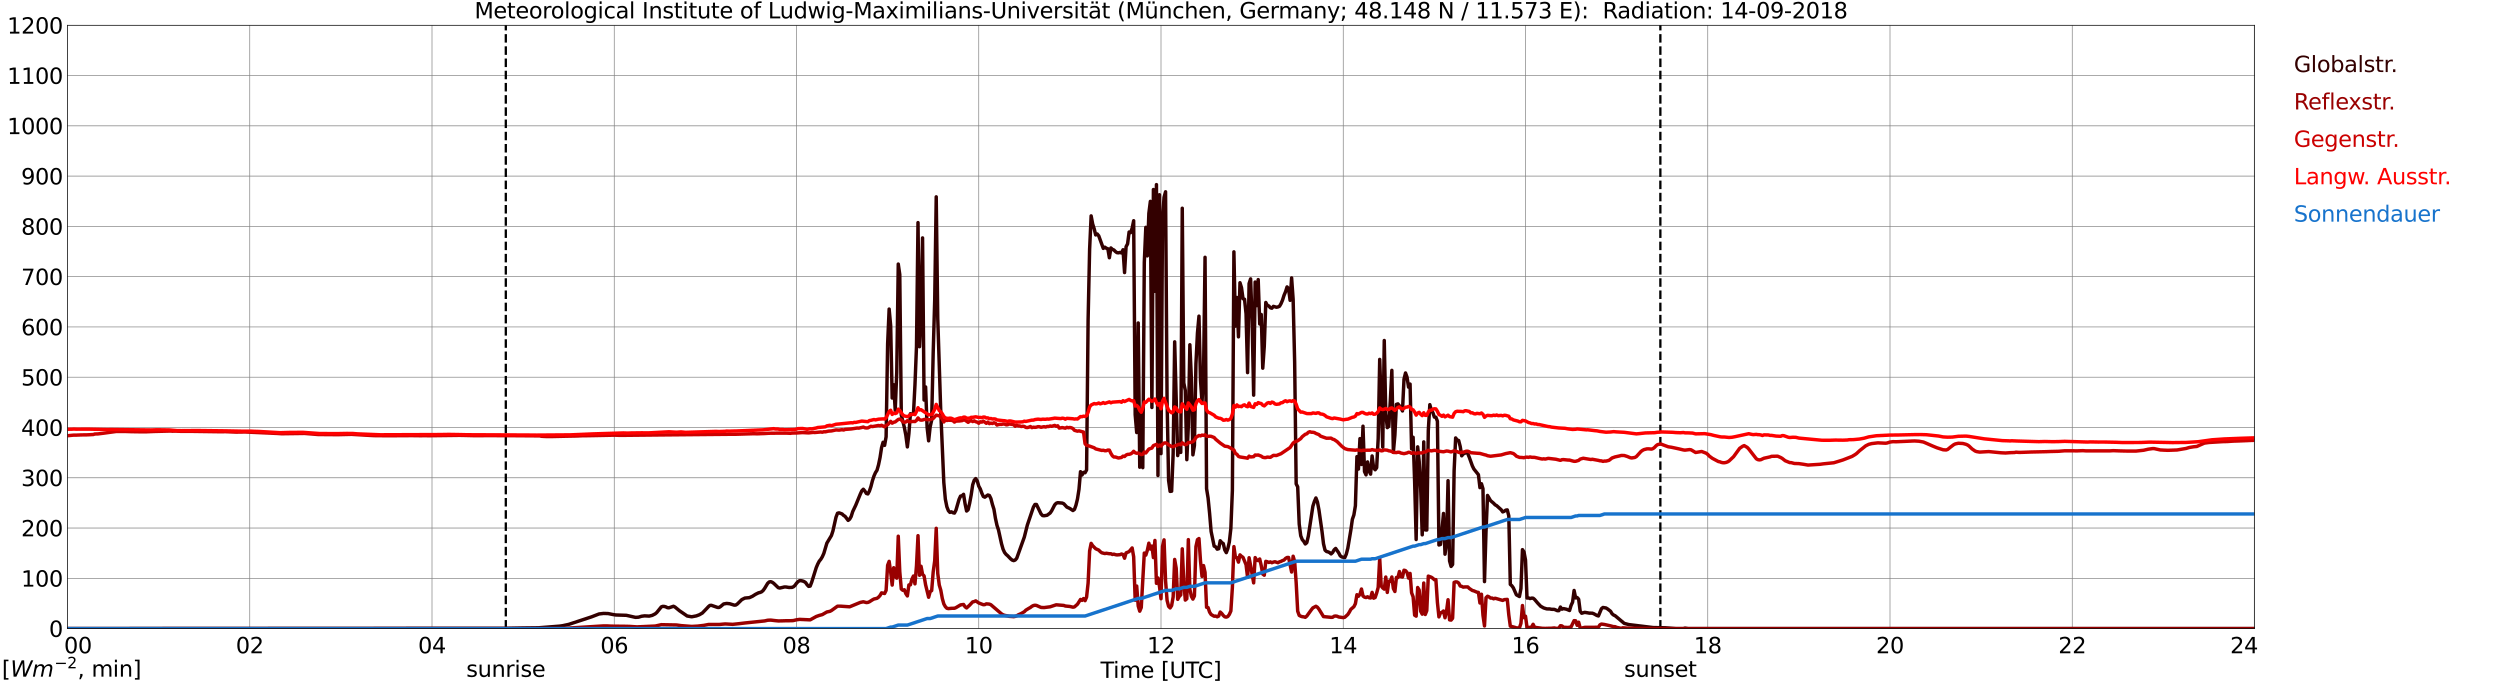
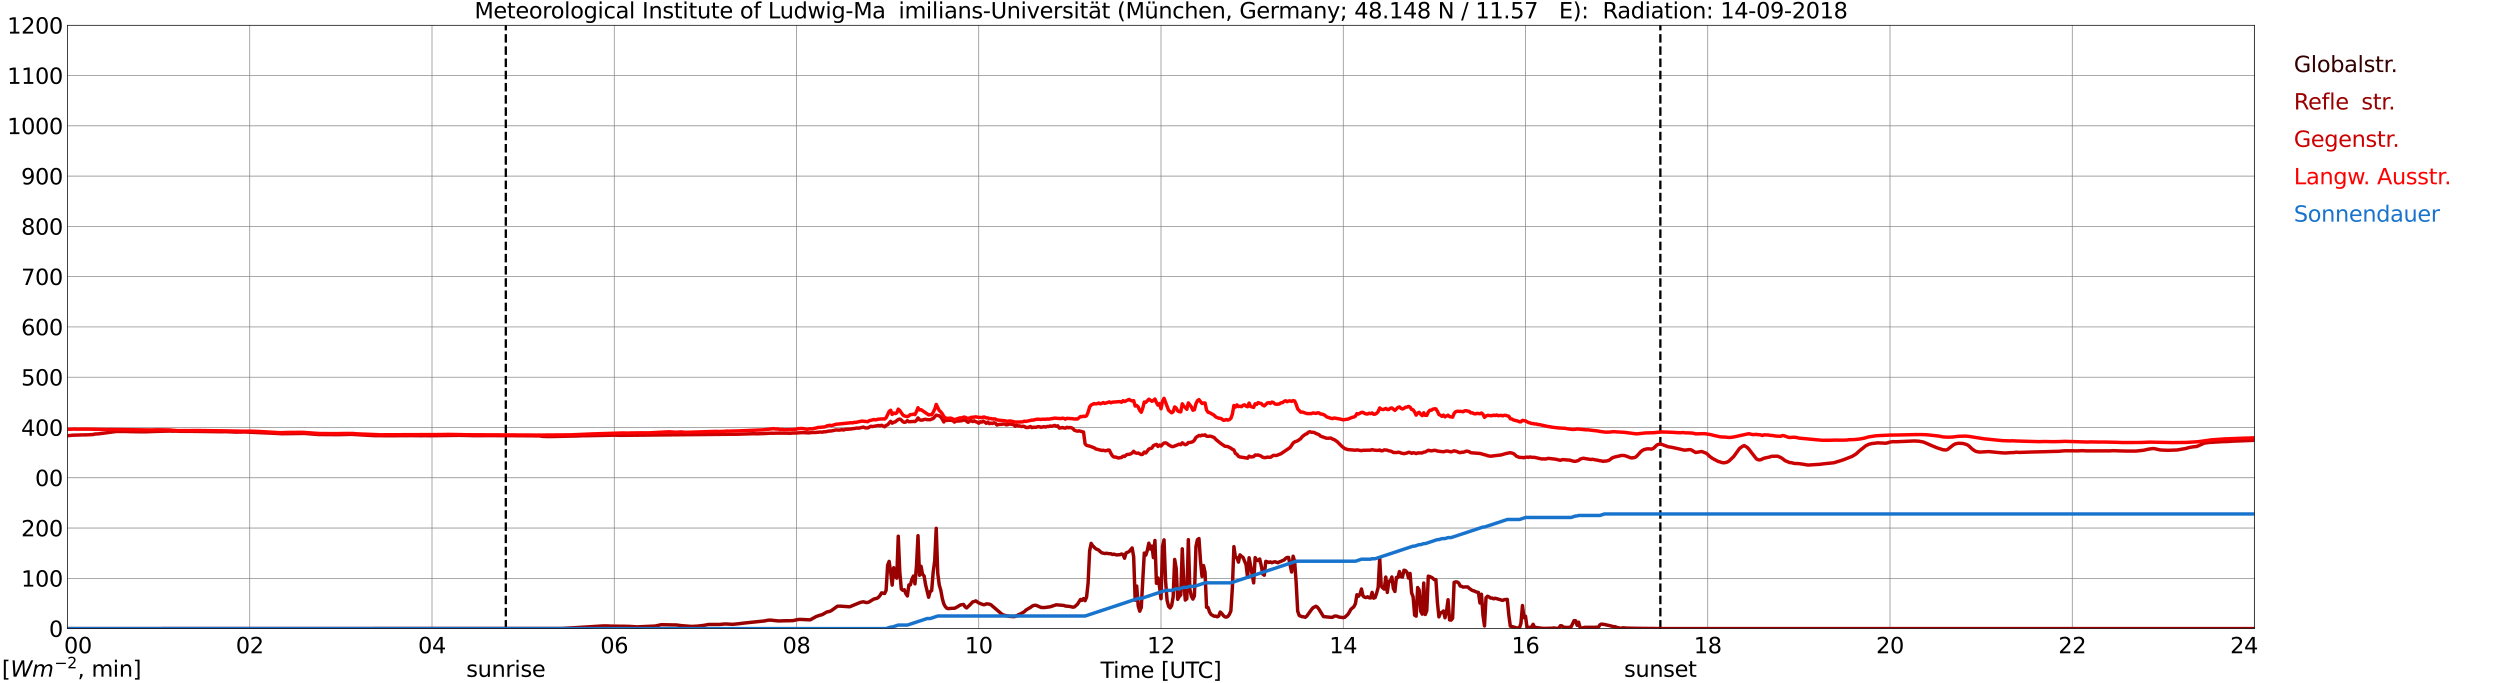
<svg xmlns="http://www.w3.org/2000/svg" xmlns:xlink="http://www.w3.org/1999/xlink" width="1085.4pt" height="296.64pt" viewBox="0 0 1085.4 296.64" version="1.1">
  <defs>
    <style type="text/css">*{stroke-linejoin: round; stroke-linecap: butt}</style>
  </defs>
  <g id="figure_1">
    <g id="patch_1">
      <path d="M 0 296.64  L 1085.4 296.64  L 1085.4 0  L 0 0  z " style="fill: #ffffff" />
    </g>
    <g id="axes_1">
      <g id="patch_2">
        <path d="M 29.306 272.909  L 978.814 272.909  L 978.814 10.976  L 29.306 10.976  z " style="fill: #ffffff" />
      </g>
      <g id="patch_3">
        <path d="M 978.814 272.909  L 978.814 272.909  L 978.814 10.976  L 978.814 10.976  z " clip-path="url(#p4d48161833)" style="fill: #d3d3d3; opacity: 0.25; stroke: #d3d3d3; stroke-linejoin: miter" />
      </g>
      <g id="matplotlib.axis_1">
        <g id="xtick_1">
          <g id="line2d_1">
            <path d="M 29.306 272.909  L 29.306 10.976  " clip-path="url(#p4d48161833)" style="fill: none; stroke: #808080; stroke-width: 0.3; stroke-linecap: square" />
          </g>
          <g id="line2d_2" />
          <g id="text_1">
            <g transform="translate(18.733 283.627) scale(0.095 -0.095)">
              <defs>
                <path id="DejaVuSans-20" transform="scale(0.016)" />
                <path id="DejaVuSans-30" d="M 2034 4250  Q 1547 4250 1301 3770  Q 1056 3291 1056 2328  Q 1056 1369 1301 889  Q 1547 409 2034 409  Q 2525 409 2770 889  Q 3016 1369 3016 2328  Q 3016 3291 2770 3770  Q 2525 4250 2034 4250  z M 2034 4750  Q 2819 4750 3233 4129  Q 3647 3509 3647 2328  Q 3647 1150 3233 529  Q 2819 -91 2034 -91  Q 1250 -91 836 529  Q 422 1150 422 2328  Q 422 3509 836 4129  Q 1250 4750 2034 4750  z " transform="scale(0.016)" />
              </defs>
              <use xlink:href="#DejaVuSans-20" />
              <use xlink:href="#DejaVuSans-20" transform="translate(31.787 0)" />
              <use xlink:href="#DejaVuSans-20" transform="translate(63.574 0)" />
              <use xlink:href="#DejaVuSans-30" transform="translate(95.361 0)" />
              <use xlink:href="#DejaVuSans-30" transform="translate(158.984 0)" />
            </g>
          </g>
        </g>
        <g id="xtick_2">
          <g id="line2d_3">
            <path d="M 108.431 272.909  L 108.431 10.976  " clip-path="url(#p4d48161833)" style="fill: none; stroke: #808080; stroke-width: 0.3; stroke-linecap: square" />
          </g>
          <g id="line2d_4" />
          <g id="text_2">
            <g transform="translate(102.387 283.627) scale(0.095 -0.095)">
              <defs>
                <path id="DejaVuSans-32" d="M 1228 531  L 3431 531  L 3431 0  L 469 0  L 469 531  Q 828 903 1448 1529  Q 2069 2156 2228 2338  Q 2531 2678 2651 2914  Q 2772 3150 2772 3378  Q 2772 3750 2511 3984  Q 2250 4219 1831 4219  Q 1534 4219 1204 4116  Q 875 4013 500 3803  L 500 4441  Q 881 4594 1212 4672  Q 1544 4750 1819 4750  Q 2544 4750 2975 4387  Q 3406 4025 3406 3419  Q 3406 3131 3298 2873  Q 3191 2616 2906 2266  Q 2828 2175 2409 1742  Q 1991 1309 1228 531  z " transform="scale(0.016)" />
              </defs>
              <use xlink:href="#DejaVuSans-30" />
              <use xlink:href="#DejaVuSans-32" transform="translate(63.623 0)" />
            </g>
          </g>
        </g>
        <g id="xtick_3">
          <g id="line2d_5">
            <path d="M 187.557 272.909  L 187.557 10.976  " clip-path="url(#p4d48161833)" style="fill: none; stroke: #808080; stroke-width: 0.3; stroke-linecap: square" />
          </g>
          <g id="line2d_6" />
          <g id="text_3">
            <g transform="translate(181.513 283.627) scale(0.095 -0.095)">
              <defs>
                <path id="DejaVuSans-34" d="M 2419 4116  L 825 1625  L 2419 1625  L 2419 4116  z M 2253 4666  L 3047 4666  L 3047 1625  L 3713 1625  L 3713 1100  L 3047 1100  L 3047 0  L 2419 0  L 2419 1100  L 313 1100  L 313 1709  L 2253 4666  z " transform="scale(0.016)" />
              </defs>
              <use xlink:href="#DejaVuSans-30" />
              <use xlink:href="#DejaVuSans-34" transform="translate(63.623 0)" />
            </g>
          </g>
        </g>
        <g id="xtick_4">
          <g id="line2d_7">
            <path d="M 266.683 272.909  L 266.683 10.976  " clip-path="url(#p4d48161833)" style="fill: none; stroke: #808080; stroke-width: 0.3; stroke-linecap: square" />
          </g>
          <g id="line2d_8" />
          <g id="text_4">
            <g transform="translate(260.638 283.627) scale(0.095 -0.095)">
              <defs>
                <path id="DejaVuSans-36" d="M 2113 2584  Q 1688 2584 1439 2293  Q 1191 2003 1191 1497  Q 1191 994 1439 701  Q 1688 409 2113 409  Q 2538 409 2786 701  Q 3034 994 3034 1497  Q 3034 2003 2786 2293  Q 2538 2584 2113 2584  z M 3366 4563  L 3366 3988  Q 3128 4100 2886 4159  Q 2644 4219 2406 4219  Q 1781 4219 1451 3797  Q 1122 3375 1075 2522  Q 1259 2794 1537 2939  Q 1816 3084 2150 3084  Q 2853 3084 3261 2657  Q 3669 2231 3669 1497  Q 3669 778 3244 343  Q 2819 -91 2113 -91  Q 1303 -91 875 529  Q 447 1150 447 2328  Q 447 3434 972 4092  Q 1497 4750 2381 4750  Q 2619 4750 2861 4703  Q 3103 4656 3366 4563  z " transform="scale(0.016)" />
              </defs>
              <use xlink:href="#DejaVuSans-30" />
              <use xlink:href="#DejaVuSans-36" transform="translate(63.623 0)" />
            </g>
          </g>
        </g>
        <g id="xtick_5">
          <g id="line2d_9">
            <path d="M 345.808 272.909  L 345.808 10.976  " clip-path="url(#p4d48161833)" style="fill: none; stroke: #808080; stroke-width: 0.3; stroke-linecap: square" />
          </g>
          <g id="line2d_10" />
          <g id="text_5">
            <g transform="translate(339.764 283.627) scale(0.095 -0.095)">
              <defs>
                <path id="DejaVuSans-38" d="M 2034 2216  Q 1584 2216 1326 1975  Q 1069 1734 1069 1313  Q 1069 891 1326 650  Q 1584 409 2034 409  Q 2484 409 2743 651  Q 3003 894 3003 1313  Q 3003 1734 2745 1975  Q 2488 2216 2034 2216  z M 1403 2484  Q 997 2584 770 2862  Q 544 3141 544 3541  Q 544 4100 942 4425  Q 1341 4750 2034 4750  Q 2731 4750 3128 4425  Q 3525 4100 3525 3541  Q 3525 3141 3298 2862  Q 3072 2584 2669 2484  Q 3125 2378 3379 2068  Q 3634 1759 3634 1313  Q 3634 634 3220 271  Q 2806 -91 2034 -91  Q 1263 -91 848 271  Q 434 634 434 1313  Q 434 1759 690 2068  Q 947 2378 1403 2484  z M 1172 3481  Q 1172 3119 1398 2916  Q 1625 2713 2034 2713  Q 2441 2713 2670 2916  Q 2900 3119 2900 3481  Q 2900 3844 2670 4047  Q 2441 4250 2034 4250  Q 1625 4250 1398 4047  Q 1172 3844 1172 3481  z " transform="scale(0.016)" />
              </defs>
              <use xlink:href="#DejaVuSans-30" />
              <use xlink:href="#DejaVuSans-38" transform="translate(63.623 0)" />
            </g>
          </g>
        </g>
        <g id="xtick_6">
          <g id="line2d_11">
            <path d="M 424.934 272.909  L 424.934 10.976  " clip-path="url(#p4d48161833)" style="fill: none; stroke: #808080; stroke-width: 0.3; stroke-linecap: square" />
          </g>
          <g id="line2d_12" />
          <g id="text_6">
            <g transform="translate(418.89 283.627) scale(0.095 -0.095)">
              <defs>
                <path id="DejaVuSans-31" d="M 794 531  L 1825 531  L 1825 4091  L 703 3866  L 703 4441  L 1819 4666  L 2450 4666  L 2450 531  L 3481 531  L 3481 0  L 794 0  L 794 531  z " transform="scale(0.016)" />
              </defs>
              <use xlink:href="#DejaVuSans-31" />
              <use xlink:href="#DejaVuSans-30" transform="translate(63.623 0)" />
            </g>
          </g>
        </g>
        <g id="xtick_7">
          <g id="line2d_13">
            <path d="M 504.06 272.909  L 504.06 10.976  " clip-path="url(#p4d48161833)" style="fill: none; stroke: #808080; stroke-width: 0.3; stroke-linecap: square" />
          </g>
          <g id="line2d_14" />
          <g id="text_7">
            <g transform="translate(498.015 283.627) scale(0.095 -0.095)">
              <use xlink:href="#DejaVuSans-31" />
              <use xlink:href="#DejaVuSans-32" transform="translate(63.623 0)" />
            </g>
          </g>
        </g>
        <g id="xtick_8">
          <g id="line2d_15">
            <path d="M 583.185 272.909  L 583.185 10.976  " clip-path="url(#p4d48161833)" style="fill: none; stroke: #808080; stroke-width: 0.3; stroke-linecap: square" />
          </g>
          <g id="line2d_16" />
          <g id="text_8">
            <g transform="translate(577.141 283.627) scale(0.095 -0.095)">
              <use xlink:href="#DejaVuSans-31" />
              <use xlink:href="#DejaVuSans-34" transform="translate(63.623 0)" />
            </g>
          </g>
        </g>
        <g id="xtick_9">
          <g id="line2d_17">
            <path d="M 662.311 272.909  L 662.311 10.976  " clip-path="url(#p4d48161833)" style="fill: none; stroke: #808080; stroke-width: 0.3; stroke-linecap: square" />
          </g>
          <g id="line2d_18" />
          <g id="text_9">
            <g transform="translate(656.267 283.627) scale(0.095 -0.095)">
              <use xlink:href="#DejaVuSans-31" />
              <use xlink:href="#DejaVuSans-36" transform="translate(63.623 0)" />
            </g>
          </g>
        </g>
        <g id="xtick_10">
          <g id="line2d_19">
            <path d="M 741.437 272.909  L 741.437 10.976  " clip-path="url(#p4d48161833)" style="fill: none; stroke: #808080; stroke-width: 0.3; stroke-linecap: square" />
          </g>
          <g id="line2d_20" />
          <g id="text_10">
            <g transform="translate(735.392 283.627) scale(0.095 -0.095)">
              <use xlink:href="#DejaVuSans-31" />
              <use xlink:href="#DejaVuSans-38" transform="translate(63.623 0)" />
            </g>
          </g>
        </g>
        <g id="xtick_11">
          <g id="line2d_21">
            <path d="M 820.562 272.909  L 820.562 10.976  " clip-path="url(#p4d48161833)" style="fill: none; stroke: #808080; stroke-width: 0.3; stroke-linecap: square" />
          </g>
          <g id="line2d_22" />
          <g id="text_11">
            <g transform="translate(814.518 283.627) scale(0.095 -0.095)">
              <use xlink:href="#DejaVuSans-32" />
              <use xlink:href="#DejaVuSans-30" transform="translate(63.623 0)" />
            </g>
          </g>
        </g>
        <g id="xtick_12">
          <g id="line2d_23">
            <path d="M 899.688 272.909  L 899.688 10.976  " clip-path="url(#p4d48161833)" style="fill: none; stroke: #808080; stroke-width: 0.3; stroke-linecap: square" />
          </g>
          <g id="line2d_24" />
          <g id="text_12">
            <g transform="translate(893.644 283.627) scale(0.095 -0.095)">
              <use xlink:href="#DejaVuSans-32" />
              <use xlink:href="#DejaVuSans-32" transform="translate(63.623 0)" />
            </g>
          </g>
        </g>
        <g id="xtick_13">
          <g id="line2d_25">
            <path d="M 978.814 272.909  L 978.814 10.976  " clip-path="url(#p4d48161833)" style="fill: none; stroke: #808080; stroke-width: 0.3; stroke-linecap: square" />
          </g>
          <g id="line2d_26" />
          <g id="text_13">
            <g transform="translate(968.241 283.627) scale(0.095 -0.095)">
              <use xlink:href="#DejaVuSans-32" />
              <use xlink:href="#DejaVuSans-34" transform="translate(63.623 0)" />
              <use xlink:href="#DejaVuSans-20" transform="translate(127.246 0)" />
              <use xlink:href="#DejaVuSans-20" transform="translate(159.033 0)" />
              <use xlink:href="#DejaVuSans-20" transform="translate(190.82 0)" />
            </g>
          </g>
        </g>
        <g id="text_14">
          <g transform="translate(477.806 294.322) scale(0.095 -0.095)">
            <defs>
              <path id="DejaVuSans-54" d="M -19 4666  L 3928 4666  L 3928 4134  L 2272 4134  L 2272 0  L 1638 0  L 1638 4134  L -19 4134  L -19 4666  z " transform="scale(0.016)" />
              <path id="DejaVuSans-69" d="M 603 3500  L 1178 3500  L 1178 0  L 603 0  L 603 3500  z M 603 4863  L 1178 4863  L 1178 4134  L 603 4134  L 603 4863  z " transform="scale(0.016)" />
              <path id="DejaVuSans-6d" d="M 3328 2828  Q 3544 3216 3844 3400  Q 4144 3584 4550 3584  Q 5097 3584 5394 3201  Q 5691 2819 5691 2113  L 5691 0  L 5113 0  L 5113 2094  Q 5113 2597 4934 2840  Q 4756 3084 4391 3084  Q 3944 3084 3684 2787  Q 3425 2491 3425 1978  L 3425 0  L 2847 0  L 2847 2094  Q 2847 2600 2669 2842  Q 2491 3084 2119 3084  Q 1678 3084 1418 2786  Q 1159 2488 1159 1978  L 1159 0  L 581 0  L 581 3500  L 1159 3500  L 1159 2956  Q 1356 3278 1631 3431  Q 1906 3584 2284 3584  Q 2666 3584 2933 3390  Q 3200 3197 3328 2828  z " transform="scale(0.016)" />
              <path id="DejaVuSans-65" d="M 3597 1894  L 3597 1613  L 953 1613  Q 991 1019 1311 708  Q 1631 397 2203 397  Q 2534 397 2845 478  Q 3156 559 3463 722  L 3463 178  Q 3153 47 2828 -22  Q 2503 -91 2169 -91  Q 1331 -91 842 396  Q 353 884 353 1716  Q 353 2575 817 3079  Q 1281 3584 2069 3584  Q 2775 3584 3186 3129  Q 3597 2675 3597 1894  z M 3022 2063  Q 3016 2534 2758 2815  Q 2500 3097 2075 3097  Q 1594 3097 1305 2825  Q 1016 2553 972 2059  L 3022 2063  z " transform="scale(0.016)" />
              <path id="DejaVuSans-5b" d="M 550 4863  L 1875 4863  L 1875 4416  L 1125 4416  L 1125 -397  L 1875 -397  L 1875 -844  L 550 -844  L 550 4863  z " transform="scale(0.016)" />
              <path id="DejaVuSans-55" d="M 556 4666  L 1191 4666  L 1191 1831  Q 1191 1081 1462 751  Q 1734 422 2344 422  Q 2950 422 3222 751  Q 3494 1081 3494 1831  L 3494 4666  L 4128 4666  L 4128 1753  Q 4128 841 3676 375  Q 3225 -91 2344 -91  Q 1459 -91 1007 375  Q 556 841 556 1753  L 556 4666  z " transform="scale(0.016)" />
              <path id="DejaVuSans-43" d="M 4122 4306  L 4122 3641  Q 3803 3938 3442 4084  Q 3081 4231 2675 4231  Q 1875 4231 1450 3742  Q 1025 3253 1025 2328  Q 1025 1406 1450 917  Q 1875 428 2675 428  Q 3081 428 3442 575  Q 3803 722 4122 1019  L 4122 359  Q 3791 134 3420 21  Q 3050 -91 2638 -91  Q 1578 -91 968 557  Q 359 1206 359 2328  Q 359 3453 968 4101  Q 1578 4750 2638 4750  Q 3056 4750 3426 4639  Q 3797 4528 4122 4306  z " transform="scale(0.016)" />
              <path id="DejaVuSans-5d" d="M 1947 4863  L 1947 -844  L 622 -844  L 622 -397  L 1369 -397  L 1369 4416  L 622 4416  L 622 4863  L 1947 4863  z " transform="scale(0.016)" />
            </defs>
            <use xlink:href="#DejaVuSans-54" />
            <use xlink:href="#DejaVuSans-69" transform="translate(57.959 0)" />
            <use xlink:href="#DejaVuSans-6d" transform="translate(85.742 0)" />
            <use xlink:href="#DejaVuSans-65" transform="translate(183.154 0)" />
            <use xlink:href="#DejaVuSans-20" transform="translate(244.678 0)" />
            <use xlink:href="#DejaVuSans-5b" transform="translate(276.465 0)" />
            <use xlink:href="#DejaVuSans-55" transform="translate(315.479 0)" />
            <use xlink:href="#DejaVuSans-54" transform="translate(388.672 0)" />
            <use xlink:href="#DejaVuSans-43" transform="translate(443.881 0)" />
            <use xlink:href="#DejaVuSans-5d" transform="translate(513.705 0)" />
          </g>
        </g>
      </g>
      <g id="matplotlib.axis_2">
        <g id="ytick_1">
          <g id="line2d_27">
            <path d="M 29.306 272.909  L 978.814 272.909  " clip-path="url(#p4d48161833)" style="fill: none; stroke: #808080; stroke-width: 0.3; stroke-linecap: square" />
          </g>
          <g id="line2d_28" />
          <g id="text_15">
            <g transform="translate(21.261 276.518) scale(0.095 -0.095)">
              <use xlink:href="#DejaVuSans-30" />
            </g>
          </g>
        </g>
        <g id="ytick_2">
          <g id="line2d_29">
            <path d="M 29.306 251.081  L 978.814 251.081  " clip-path="url(#p4d48161833)" style="fill: none; stroke: #808080; stroke-width: 0.3; stroke-linecap: square" />
          </g>
          <g id="line2d_30" />
          <g id="text_16">
            <g transform="translate(9.173 254.69) scale(0.095 -0.095)">
              <use xlink:href="#DejaVuSans-31" />
              <use xlink:href="#DejaVuSans-30" transform="translate(63.623 0)" />
              <use xlink:href="#DejaVuSans-30" transform="translate(127.246 0)" />
            </g>
          </g>
        </g>
        <g id="ytick_3">
          <g id="line2d_31">
            <path d="M 29.306 229.253  L 978.814 229.253  " clip-path="url(#p4d48161833)" style="fill: none; stroke: #808080; stroke-width: 0.3; stroke-linecap: square" />
          </g>
          <g id="line2d_32" />
          <g id="text_17">
            <g transform="translate(9.173 232.863) scale(0.095 -0.095)">
              <use xlink:href="#DejaVuSans-32" />
              <use xlink:href="#DejaVuSans-30" transform="translate(63.623 0)" />
              <use xlink:href="#DejaVuSans-30" transform="translate(127.246 0)" />
            </g>
          </g>
        </g>
        <g id="ytick_4">
          <g id="line2d_33">
            <path d="M 29.306 207.426  L 978.814 207.426  " clip-path="url(#p4d48161833)" style="fill: none; stroke: #808080; stroke-width: 0.3; stroke-linecap: square" />
          </g>
          <g id="line2d_34" />
          <g id="text_18">
            <g transform="translate(9.173 211.035) scale(0.095 -0.095)">
              <defs>
-                 <path id="DejaVuSans-33" d="M 2597 2516  Q 3050 2419 3304 2112  Q 3559 1806 3559 1356  Q 3559 666 3084 287  Q 2609 -91 1734 -91  Q 1441 -91 1130 -33  Q 819 25 488 141  L 488 750  Q 750 597 1062 519  Q 1375 441 1716 441  Q 2309 441 2620 675  Q 2931 909 2931 1356  Q 2931 1769 2642 2001  Q 2353 2234 1838 2234  L 1294 2234  L 1294 2753  L 1863 2753  Q 2328 2753 2575 2939  Q 2822 3125 2822 3475  Q 2822 3834 2567 4026  Q 2313 4219 1838 4219  Q 1578 4219 1281 4162  Q 984 4106 628 3988  L 628 4550  Q 988 4650 1302 4700  Q 1616 4750 1894 4750  Q 2613 4750 3031 4423  Q 3450 4097 3450 3541  Q 3450 3153 3228 2886  Q 3006 2619 2597 2516  z " transform="scale(0.016)" />
-               </defs>
+                 </defs>
              <use xlink:href="#DejaVuSans-33" />
              <use xlink:href="#DejaVuSans-30" transform="translate(63.623 0)" />
              <use xlink:href="#DejaVuSans-30" transform="translate(127.246 0)" />
            </g>
          </g>
        </g>
        <g id="ytick_5">
          <g id="line2d_35">
            <path d="M 29.306 185.598  L 978.814 185.598  " clip-path="url(#p4d48161833)" style="fill: none; stroke: #808080; stroke-width: 0.3; stroke-linecap: square" />
          </g>
          <g id="line2d_36" />
          <g id="text_19">
            <g transform="translate(9.173 189.207) scale(0.095 -0.095)">
              <use xlink:href="#DejaVuSans-34" />
              <use xlink:href="#DejaVuSans-30" transform="translate(63.623 0)" />
              <use xlink:href="#DejaVuSans-30" transform="translate(127.246 0)" />
            </g>
          </g>
        </g>
        <g id="ytick_6">
          <g id="line2d_37">
            <path d="M 29.306 163.77  L 978.814 163.77  " clip-path="url(#p4d48161833)" style="fill: none; stroke: #808080; stroke-width: 0.3; stroke-linecap: square" />
          </g>
          <g id="line2d_38" />
          <g id="text_20">
            <g transform="translate(9.173 167.379) scale(0.095 -0.095)">
              <defs>
                <path id="DejaVuSans-35" d="M 691 4666  L 3169 4666  L 3169 4134  L 1269 4134  L 1269 2991  Q 1406 3038 1543 3061  Q 1681 3084 1819 3084  Q 2600 3084 3056 2656  Q 3513 2228 3513 1497  Q 3513 744 3044 326  Q 2575 -91 1722 -91  Q 1428 -91 1123 -41  Q 819 9 494 109  L 494 744  Q 775 591 1075 516  Q 1375 441 1709 441  Q 2250 441 2565 725  Q 2881 1009 2881 1497  Q 2881 1984 2565 2268  Q 2250 2553 1709 2553  Q 1456 2553 1204 2497  Q 953 2441 691 2322  L 691 4666  z " transform="scale(0.016)" />
              </defs>
              <use xlink:href="#DejaVuSans-35" />
              <use xlink:href="#DejaVuSans-30" transform="translate(63.623 0)" />
              <use xlink:href="#DejaVuSans-30" transform="translate(127.246 0)" />
            </g>
          </g>
        </g>
        <g id="ytick_7">
          <g id="line2d_39">
            <path d="M 29.306 141.942  L 978.814 141.942  " clip-path="url(#p4d48161833)" style="fill: none; stroke: #808080; stroke-width: 0.3; stroke-linecap: square" />
          </g>
          <g id="line2d_40" />
          <g id="text_21">
            <g transform="translate(9.173 145.551) scale(0.095 -0.095)">
              <use xlink:href="#DejaVuSans-36" />
              <use xlink:href="#DejaVuSans-30" transform="translate(63.623 0)" />
              <use xlink:href="#DejaVuSans-30" transform="translate(127.246 0)" />
            </g>
          </g>
        </g>
        <g id="ytick_8">
          <g id="line2d_41">
            <path d="M 29.306 120.114  L 978.814 120.114  " clip-path="url(#p4d48161833)" style="fill: none; stroke: #808080; stroke-width: 0.3; stroke-linecap: square" />
          </g>
          <g id="line2d_42" />
          <g id="text_22">
            <g transform="translate(9.173 123.724) scale(0.095 -0.095)">
              <defs>
                <path id="DejaVuSans-37" d="M 525 4666  L 3525 4666  L 3525 4397  L 1831 0  L 1172 0  L 2766 4134  L 525 4134  L 525 4666  z " transform="scale(0.016)" />
              </defs>
              <use xlink:href="#DejaVuSans-37" />
              <use xlink:href="#DejaVuSans-30" transform="translate(63.623 0)" />
              <use xlink:href="#DejaVuSans-30" transform="translate(127.246 0)" />
            </g>
          </g>
        </g>
        <g id="ytick_9">
          <g id="line2d_43">
            <path d="M 29.306 98.287  L 978.814 98.287  " clip-path="url(#p4d48161833)" style="fill: none; stroke: #808080; stroke-width: 0.3; stroke-linecap: square" />
          </g>
          <g id="line2d_44" />
          <g id="text_23">
            <g transform="translate(9.173 101.896) scale(0.095 -0.095)">
              <use xlink:href="#DejaVuSans-38" />
              <use xlink:href="#DejaVuSans-30" transform="translate(63.623 0)" />
              <use xlink:href="#DejaVuSans-30" transform="translate(127.246 0)" />
            </g>
          </g>
        </g>
        <g id="ytick_10">
          <g id="line2d_45">
            <path d="M 29.306 76.459  L 978.814 76.459  " clip-path="url(#p4d48161833)" style="fill: none; stroke: #808080; stroke-width: 0.3; stroke-linecap: square" />
          </g>
          <g id="line2d_46" />
          <g id="text_24">
            <g transform="translate(9.173 80.068) scale(0.095 -0.095)">
              <defs>
                <path id="DejaVuSans-39" d="M 703 97  L 703 672  Q 941 559 1184 500  Q 1428 441 1663 441  Q 2288 441 2617 861  Q 2947 1281 2994 2138  Q 2813 1869 2534 1725  Q 2256 1581 1919 1581  Q 1219 1581 811 2004  Q 403 2428 403 3163  Q 403 3881 828 4315  Q 1253 4750 1959 4750  Q 2769 4750 3195 4129  Q 3622 3509 3622 2328  Q 3622 1225 3098 567  Q 2575 -91 1691 -91  Q 1453 -91 1209 -44  Q 966 3 703 97  z M 1959 2075  Q 2384 2075 2632 2365  Q 2881 2656 2881 3163  Q 2881 3666 2632 3958  Q 2384 4250 1959 4250  Q 1534 4250 1286 3958  Q 1038 3666 1038 3163  Q 1038 2656 1286 2365  Q 1534 2075 1959 2075  z " transform="scale(0.016)" />
              </defs>
              <use xlink:href="#DejaVuSans-39" />
              <use xlink:href="#DejaVuSans-30" transform="translate(63.623 0)" />
              <use xlink:href="#DejaVuSans-30" transform="translate(127.246 0)" />
            </g>
          </g>
        </g>
        <g id="ytick_11">
          <g id="line2d_47">
            <path d="M 29.306 54.631  L 978.814 54.631  " clip-path="url(#p4d48161833)" style="fill: none; stroke: #808080; stroke-width: 0.3; stroke-linecap: square" />
          </g>
          <g id="line2d_48" />
          <g id="text_25">
            <g transform="translate(3.128 58.24) scale(0.095 -0.095)">
              <use xlink:href="#DejaVuSans-31" />
              <use xlink:href="#DejaVuSans-30" transform="translate(63.623 0)" />
              <use xlink:href="#DejaVuSans-30" transform="translate(127.246 0)" />
              <use xlink:href="#DejaVuSans-30" transform="translate(190.869 0)" />
            </g>
          </g>
        </g>
        <g id="ytick_12">
          <g id="line2d_49">
            <path d="M 29.306 32.803  L 978.814 32.803  " clip-path="url(#p4d48161833)" style="fill: none; stroke: #808080; stroke-width: 0.3; stroke-linecap: square" />
          </g>
          <g id="line2d_50" />
          <g id="text_26">
            <g transform="translate(3.128 36.413) scale(0.095 -0.095)">
              <use xlink:href="#DejaVuSans-31" />
              <use xlink:href="#DejaVuSans-31" transform="translate(63.623 0)" />
              <use xlink:href="#DejaVuSans-30" transform="translate(127.246 0)" />
              <use xlink:href="#DejaVuSans-30" transform="translate(190.869 0)" />
            </g>
          </g>
        </g>
        <g id="ytick_13">
          <g id="line2d_51">
            <path d="M 29.306 10.976  L 978.814 10.976  " clip-path="url(#p4d48161833)" style="fill: none; stroke: #808080; stroke-width: 0.3; stroke-linecap: square" />
          </g>
          <g id="line2d_52" />
          <g id="text_27">
            <g transform="translate(3.128 14.585) scale(0.095 -0.095)">
              <use xlink:href="#DejaVuSans-31" />
              <use xlink:href="#DejaVuSans-32" transform="translate(63.623 0)" />
              <use xlink:href="#DejaVuSans-30" transform="translate(127.246 0)" />
              <use xlink:href="#DejaVuSans-30" transform="translate(190.869 0)" />
            </g>
          </g>
        </g>
      </g>
      <g id="line2d_53">
        <path d="M 219.603 272.909  L 219.603 10.976  " clip-path="url(#p4d48161833)" style="fill: none; stroke-dasharray: 3.7,1.6; stroke-dashoffset: 0; stroke: #000000" />
      </g>
      <g id="line2d_54">
        <path d="M 720.864 272.909  L 720.864 10.976  " clip-path="url(#p4d48161833)" style="fill: none; stroke-dasharray: 3.7,1.6; stroke-dashoffset: 0; stroke: #000000" />
      </g>
      <g id="line2d_55">
-         <path d="M 29.306 272.909  L 219.207 272.817  L 227.12 272.649  L 233.714 272.564  L 242.945 271.844  L 244.264 271.654  L 246.901 271.084  L 256.792 267.825  L 260.089 266.557  L 262.067 266.323  L 264.045 266.387  L 266.023 266.788  L 267.342 267  L 271.958 267.148  L 275.914 268.037  L 277.233 267.952  L 278.552 267.55  L 279.87 267.382  L 281.849 267.487  L 283.167 267.17  L 284.486 266.494  L 285.145 265.922  L 287.124 263.468  L 287.783 263.257  L 288.442 263.3  L 289.102 263.49  L 289.761 263.828  L 290.42 263.892  L 292.399 263.215  L 293.058 263.553  L 295.036 265.182  L 297.014 266.535  L 298.333 267.445  L 300.311 267.784  L 302.289 267.402  L 303.608 266.917  L 304.927 266.155  L 306.905 264.103  L 307.564 263.383  L 308.224 262.833  L 308.883 262.813  L 311.521 263.721  L 312.18 263.743  L 312.839 263.342  L 314.158 262.22  L 315.477 261.988  L 316.796 262.115  L 318.774 262.728  L 319.433 262.687  L 320.093 262.263  L 322.071 260.316  L 323.39 259.662  L 325.368 259.472  L 326.686 258.878  L 328.005 258.033  L 329.324 257.376  L 329.983 257.23  L 330.643 256.955  L 331.302 256.383  L 331.961 255.473  L 333.28 253.275  L 333.94 252.661  L 334.599 252.533  L 335.258 252.788  L 335.918 253.253  L 337.896 255.156  L 338.555 255.305  L 339.874 255.008  L 340.533 254.84  L 341.193 254.84  L 342.512 255.052  L 343.83 255.03  L 344.49 254.755  L 345.149 254.163  L 345.808 253.231  L 346.468 252.513  L 347.127 252.111  L 347.787 252.111  L 348.446 252.238  L 349.105 252.491  L 349.765 252.936  L 350.424 253.888  L 351.083 254.584  L 351.743 254.458  L 352.402 252.766  L 354.38 246.443  L 355.04 244.878  L 355.699 243.629  L 356.359 242.826  L 357.018 241.726  L 357.677 240.246  L 358.996 235.804  L 360.974 232.503  L 361.634 230.473  L 362.952 224.571  L 363.612 222.838  L 364.271 222.648  L 365.59 223.133  L 366.249 223.768  L 366.909 224.191  L 368.227 225.927  L 368.887 225.396  L 369.546 224.233  L 370.206 222.118  L 371.524 219.348  L 373.502 214.526  L 374.162 213.088  L 374.821 212.411  L 375.481 213.192  L 376.14 214.229  L 376.799 214.441  L 377.459 213.214  L 378.118 211.248  L 378.777 208.687  L 379.437 206.679  L 380.096 205.197  L 380.756 204.162  L 381.415 201.835  L 382.074 198.662  L 382.734 194.368  L 383.393 192.022  L 384.053 193.353  L 384.712 189.632  L 385.371 149.274  L 386.031 134.193  L 386.69 141.386  L 387.349 172.815  L 388.009 167.042  L 388.668 178.124  L 389.328 161.775  L 389.987 114.651  L 390.646 119.198  L 391.306 180.134  L 392.624 185.548  L 393.284 188.996  L 393.943 194.03  L 394.603 188.32  L 395.262 179.626  L 395.921 179.859  L 396.581 179.796  L 397.24 167.105  L 397.899 150.564  L 398.559 96.652  L 399.218 150.523  L 399.878 136.097  L 400.537 103.292  L 401.196 173.682  L 401.856 167.994  L 402.515 185.591  L 403.175 191.386  L 403.834 185.316  L 404.493 182.439  L 405.153 153.21  L 405.812 130.26  L 406.471 85.463  L 407.131 138.17  L 408.45 178.993  L 409.768 209.49  L 410.428 216.724  L 411.087 220.003  L 411.746 221.716  L 412.406 222.456  L 413.065 222.225  L 413.725 222.605  L 414.384 222.753  L 415.043 221.463  L 416.362 216.853  L 417.022 215.393  L 417.681 215.244  L 418.34 214.609  L 419 218.734  L 419.659 221.865  L 420.318 221.315  L 420.978 218.481  L 421.637 214.928  L 422.297 210.508  L 422.956 208.519  L 423.615 207.779  L 424.275 208.794  L 424.934 211.058  L 425.593 212.263  L 426.253 214.081  L 426.912 215.541  L 427.572 215.858  L 428.89 214.906  L 429.55 215.118  L 430.209 216.471  L 430.869 219.01  L 431.528 221.103  L 432.187 225.08  L 432.847 228.083  L 433.506 230.091  L 434.825 236.098  L 435.484 238.425  L 436.144 239.864  L 436.803 240.689  L 437.462 241.261  L 438.781 242.636  L 439.44 243.164  L 440.1 243.395  L 440.759 243.142  L 441.419 242.38  L 444.716 233.18  L 446.034 227.957  L 448.672 220.151  L 449.331 219.031  L 449.991 219.031  L 451.969 223.113  L 452.628 223.831  L 453.287 223.916  L 454.606 223.705  L 455.925 222.731  L 456.584 221.779  L 457.903 219.199  L 458.563 218.501  L 459.222 218.248  L 461.2 218.418  L 461.859 218.713  L 463.178 220.151  L 464.497 220.764  L 465.816 221.653  L 466.475 221.188  L 467.134 219.348  L 467.794 216.661  L 468.453 212.431  L 469.113 204.795  L 469.772 206.234  L 470.431 205.092  L 471.091 205.241  L 471.75 204.033  L 472.409 138.995  L 473.069 108.179  L 473.728 93.733  L 474.388 97.243  L 475.047 99.317  L 475.706 102.002  L 476.366 101.581  L 477.025 102.384  L 479.003 107.841  L 479.663 107.31  L 480.322 107.777  L 480.981 108.009  L 481.641 111.901  L 482.3 107.651  L 482.96 108.264  L 483.619 108.539  L 484.278 109.216  L 484.938 109.7  L 485.597 109.766  L 486.256 109.596  L 486.916 109.829  L 487.575 108.432  L 488.235 118.331  L 488.894 107.12  L 489.553 105.874  L 490.213 100.734  L 490.872 101.009  L 491.532 99.062  L 492.191 95.827  L 492.85 180.008  L 493.51 187.791  L 494.169 140.222  L 494.828 202.85  L 495.488 180.134  L 496.147 203.04  L 496.807 113.953  L 497.466 98.704  L 498.125 111.097  L 498.785 92.675  L 499.444 87.43  L 500.103 176.919  L 500.763 82.289  L 501.422 126.475  L 502.082 80.154  L 502.741 206.445  L 503.4 84.553  L 504.06 196.948  L 504.719 95.235  L 505.379 85.694  L 506.038 83.263  L 506.697 173.747  L 507.357 208.604  L 508.016 213.341  L 508.675 213.256  L 509.335 196.948  L 509.994 148.408  L 511.313 197.795  L 511.972 193.67  L 512.632 196.42  L 513.291 90.411  L 513.95 166.239  L 514.61 169.537  L 515.269 199.572  L 515.929 184.788  L 516.588 149.676  L 517.247 164.44  L 517.907 197.479  L 518.566 193.46  L 519.226 157.925  L 519.885 144.579  L 520.544 137.26  L 521.204 165.053  L 521.863 174.636  L 522.522 162.727  L 523.182 111.711  L 523.841 212.156  L 524.501 216.218  L 525.16 222.901  L 525.819 230.748  L 527.138 237.116  L 527.797 237.41  L 528.457 238.425  L 529.116 238.235  L 529.776 234.767  L 530.435 235.57  L 531.094 235.994  L 531.754 238.785  L 532.413 239.927  L 533.073 238.194  L 533.732 235.276  L 534.391 229.395  L 535.051 212.917  L 535.71 109.342  L 536.369 141.597  L 537.029 129.16  L 537.688 146.251  L 538.348 122.751  L 539.007 124.888  L 539.666 129.688  L 540.326 129.922  L 540.985 136.226  L 541.644 161.775  L 542.304 123.111  L 542.963 121.081  L 543.623 139.546  L 544.282 171.567  L 544.941 122.454  L 545.601 132.692  L 546.26 121.398  L 546.919 140.665  L 547.579 136.542  L 548.238 159.85  L 548.898 150.374  L 549.557 131.319  L 550.216 132.587  L 550.876 132.84  L 551.535 133.624  L 552.195 133.814  L 552.854 133.01  L 554.173 133.39  L 554.832 133.264  L 555.491 132.988  L 556.151 131.867  L 556.81 130.323  L 557.47 128.23  L 558.129 126.665  L 558.788 124.57  L 559.448 125.312  L 560.107 130.387  L 560.766 120.658  L 561.426 129.944  L 562.085 157.185  L 562.745 210.084  L 563.404 211.374  L 564.063 227.533  L 564.723 232.61  L 565.382 234.28  L 566.042 235.042  L 566.701 236.162  L 567.36 235.614  L 568.02 232.778  L 569.998 219.771  L 570.657 217.698  L 571.317 216.196  L 571.976 217.931  L 572.635 221.4  L 573.954 230.685  L 574.613 236.098  L 575.273 238.849  L 575.932 239.44  L 576.592 239.611  L 577.251 239.907  L 577.91 240.477  L 578.57 239.864  L 579.229 238.722  L 579.889 238.109  L 581.207 240.012  L 581.867 241.302  L 582.526 241.789  L 583.845 242.105  L 584.504 240.584  L 585.164 238.024  L 586.482 230.135  L 587.142 225.481  L 587.801 223.556  L 588.46 219.581  L 589.12 198.26  L 589.779 203.654  L 590.439 190.435  L 591.098 201.646  L 591.757 185.041  L 592.417 204.732  L 593.076 206.17  L 593.736 200.545  L 594.395 204.52  L 595.054 205.854  L 595.714 197.963  L 596.373 203.104  L 597.032 203.951  L 597.692 203.082  L 598.351 190.413  L 599.011 156.043  L 600.329 194.156  L 600.989 147.836  L 601.648 179.626  L 602.307 185.655  L 602.967 185.104  L 603.626 173.916  L 604.286 160.801  L 604.945 196.357  L 605.604 188.933  L 606.264 175.566  L 606.923 175.354  L 608.242 177.046  L 608.901 178.421  L 609.561 164.608  L 610.22 161.923  L 610.879 163.763  L 611.539 168.079  L 612.198 166.745  L 612.858 194.896  L 613.517 189.843  L 614.176 209.132  L 614.836 234.239  L 615.495 194.008  L 616.154 200.353  L 616.814 212.389  L 617.473 232.207  L 618.133 191.851  L 618.792 230.072  L 619.451 230.113  L 620.111 186.881  L 620.77 175.692  L 621.429 178.082  L 622.089 179.139  L 622.748 181.086  L 623.408 181.149  L 624.067 182.885  L 624.726 236.607  L 625.386 236.395  L 626.045 230.24  L 626.705 222.923  L 627.364 240.604  L 628.023 235.74  L 628.683 208.687  L 629.342 243.524  L 630.001 245.914  L 630.661 245.089  L 631.32 204.374  L 631.98 190.138  L 632.639 191.026  L 633.298 191.26  L 633.958 193.84  L 634.617 197.9  L 635.276 197.077  L 635.936 196.802  L 636.595 196.167  L 637.255 196.948  L 637.914 198.577  L 639.233 202.259  L 639.892 203.612  L 641.87 206.085  L 642.53 211.712  L 643.189 210.021  L 643.848 212.219  L 644.508 252.513  L 645.167 230.748  L 645.827 215.096  L 647.145 217.359  L 648.464 218.481  L 649.123 219.178  L 649.783 219.538  L 651.761 221.315  L 652.42 222.247  L 653.08 221.972  L 653.739 221.485  L 654.399 221.378  L 655.058 223.98  L 655.717 253.718  L 656.377 254.309  L 657.036 255.241  L 658.355 258.245  L 659.674 258.985  L 660.333 255.516  L 660.992 238.637  L 661.652 239.611  L 662.311 243.142  L 662.97 259.64  L 663.63 259.598  L 664.289 259.873  L 664.949 259.683  L 665.608 259.703  L 666.267 260.253  L 667.586 261.818  L 668.905 263.215  L 670.224 263.955  L 671.542 264.357  L 672.861 264.379  L 673.521 264.527  L 674.839 264.568  L 676.158 265.14  L 676.817 265.118  L 677.477 263.553  L 678.136 264.483  L 678.796 264.23  L 680.114 264.505  L 681.433 265.055  L 682.092 262.855  L 682.752 261.416  L 683.411 256.361  L 684.071 259.598  L 684.73 259.428  L 685.389 260.148  L 686.049 265.372  L 686.708 266.24  L 688.027 265.858  L 689.346 266.07  L 690.005 266.197  L 691.324 266.219  L 691.983 266.472  L 693.302 267.212  L 693.961 267.423  L 695.28 264.272  L 695.939 263.743  L 697.258 263.955  L 697.918 264.357  L 699.236 265.372  L 699.896 266.472  L 700.555 267.022  L 701.215 267.319  L 705.171 270.639  L 707.149 271.167  L 717.699 272.457  L 722.974 272.564  L 727.59 272.909  L 730.887 272.902  L 731.546 272.712  L 732.865 272.902  L 744.074 272.909  L 978.154 272.909  L 978.154 272.909  " clip-path="url(#p4d48161833)" style="fill: none; stroke: #330000; stroke-width: 1.5; stroke-linecap: square" />
-       </g>
+         </g>
      <g id="line2d_56">
        <path d="M 29.306 272.909  L 244.264 272.841  L 262.067 271.741  L 263.386 271.741  L 265.364 271.846  L 267.342 271.868  L 271.298 271.909  L 273.277 271.953  L 276.573 272.164  L 284.486 271.804  L 287.124 271.211  L 289.102 271.254  L 293.717 271.339  L 295.696 271.614  L 300.311 271.972  L 302.949 271.824  L 305.586 271.507  L 307.564 271.128  L 309.543 271.106  L 312.18 271.128  L 314.818 270.894  L 318.114 271.064  L 320.752 270.789  L 323.39 270.471  L 331.961 269.582  L 333.28 269.288  L 334.599 269.224  L 336.577 269.456  L 337.896 269.582  L 339.215 269.563  L 341.193 269.499  L 343.83 269.477  L 344.49 269.414  L 345.808 269.095  L 347.127 268.906  L 351.743 269.117  L 354.38 267.659  L 355.699 267.192  L 357.018 266.834  L 358.996 265.69  L 360.315 265.415  L 360.974 265.077  L 363.612 263.174  L 364.93 263.174  L 368.887 263.449  L 373.502 261.545  L 374.821 261.27  L 376.14 261.609  L 376.799 261.545  L 377.459 261.27  L 378.777 260.426  L 379.437 260.065  L 380.756 259.768  L 381.415 259.282  L 382.074 258.542  L 382.734 257.4  L 384.053 257.675  L 384.712 256.3  L 385.371 245.428  L 386.031 243.716  L 386.69 248.39  L 387.349 254.017  L 388.009 246.486  L 388.668 250.103  L 389.328 251.013  L 389.987 232.802  L 390.646 248.178  L 391.306 255.709  L 391.965 256.278  L 392.624 256.047  L 393.284 257.739  L 393.943 258.732  L 394.603 253.954  L 395.262 253.91  L 395.921 251.456  L 396.581 250.081  L 397.24 253.486  L 397.899 245.639  L 398.559 232.569  L 399.218 249.765  L 399.878 245.851  L 400.537 249.383  L 401.196 250.018  L 401.856 253.91  L 403.175 259.304  L 403.834 256.872  L 404.493 256.407  L 405.153 248.326  L 405.812 243.461  L 406.471 229.376  L 407.131 248.962  L 407.79 253.995  L 408.45 256.237  L 409.109 259.832  L 409.768 262.202  L 410.428 263.385  L 411.087 264.084  L 411.746 264.232  L 413.065 264.106  L 414.384 264.084  L 415.043 263.809  L 417.022 262.624  L 418.34 262.434  L 419 263.449  L 419.659 263.935  L 420.978 262.731  L 422.297 261.314  L 422.956 261.185  L 423.615 260.869  L 424.934 261.779  L 426.912 262.541  L 427.572 262.497  L 428.231 262.159  L 429.55 262.285  L 430.209 262.56  L 434.825 266.515  L 435.484 266.917  L 436.144 267.151  L 437.462 267.404  L 438.122 267.596  L 439.44 267.679  L 440.1 267.742  L 440.759 267.616  L 441.419 267.362  L 442.078 266.939  L 443.397 266.347  L 444.716 265.586  L 445.375 264.909  L 446.694 264.106  L 447.353 263.746  L 448.012 263.237  L 448.672 262.899  L 449.331 262.772  L 449.991 262.857  L 451.969 263.724  L 453.287 263.787  L 455.925 263.449  L 458.563 262.582  L 461.859 262.857  L 462.519 263.11  L 464.497 263.3  L 465.816 263.619  L 466.475 263.492  L 467.794 262.329  L 469.113 260.255  L 469.772 260.657  L 470.431 259.875  L 471.091 260.783  L 471.75 259.218  L 472.409 253.17  L 473.069 239.189  L 473.728 235.911  L 474.388 236.926  L 475.706 238.238  L 477.025 238.829  L 477.685 239.506  L 478.344 239.993  L 479.663 240.331  L 480.322 240.204  L 481.641 240.416  L 482.3 240.394  L 482.96 240.732  L 483.619 240.584  L 484.278 240.818  L 484.938 240.925  L 486.256 240.818  L 486.916 240.521  L 487.575 240.754  L 488.235 242.361  L 488.894 240.056  L 490.213 239.486  L 491.532 237.899  L 492.191 241.747  L 492.85 260.594  L 493.51 254.438  L 494.169 263.11  L 494.828 265.352  L 495.488 263.767  L 496.807 240.119  L 497.466 241.008  L 498.125 238.914  L 498.785 235.826  L 499.444 238.386  L 500.103 237.074  L 500.763 242.086  L 501.422 234.643  L 502.082 253.255  L 502.741 250.928  L 503.4 254.608  L 504.06 259.939  L 504.719 237.201  L 505.379 234.387  L 506.038 252.07  L 506.697 260.657  L 507.357 263.259  L 508.016 263.935  L 508.675 262.92  L 509.335 259.155  L 509.994 242.891  L 510.654 246.676  L 511.313 260.214  L 511.972 258.987  L 512.632 258.289  L 513.291 238.279  L 513.95 252.705  L 514.61 260.53  L 515.269 259.958  L 515.929 234.282  L 516.588 255.835  L 517.247 258.902  L 517.907 260.107  L 518.566 258.753  L 519.226 237.308  L 519.885 234.304  L 520.544 233.817  L 521.204 243.483  L 521.863 250.252  L 522.522 245.556  L 523.182 248.497  L 523.841 263.66  L 524.501 263.787  L 525.16 265.775  L 525.819 266.79  L 527.138 267.552  L 527.797 267.467  L 528.457 267.786  L 529.116 267.467  L 529.776 265.734  L 530.435 266.347  L 531.094 267.214  L 531.754 267.805  L 532.413 267.934  L 533.073 267.659  L 533.732 266.749  L 534.391 265.269  L 535.051 255.052  L 535.71 237.327  L 536.369 241.959  L 537.029 242.086  L 537.688 244.055  L 538.348 240.903  L 539.007 241.538  L 539.666 241.981  L 540.985 245.174  L 541.644 250.653  L 542.304 242.151  L 542.963 245.576  L 544.282 253.065  L 544.941 242.086  L 545.601 243.208  L 546.26 243.378  L 546.919 242.699  L 547.579 245.598  L 548.238 249.237  L 548.898 249.743  L 549.557 243.716  L 550.216 243.884  L 550.876 244.201  L 551.535 243.948  L 552.195 244.308  L 552.854 244.033  L 553.513 243.884  L 554.832 244.308  L 555.491 243.926  L 556.151 243.736  L 556.81 243.378  L 557.47 243.166  L 558.129 242.446  L 558.788 242.044  L 559.448 242.023  L 560.766 248.348  L 561.426 241.494  L 562.085 243.758  L 562.745 252.98  L 563.404 265.352  L 564.063 267.172  L 564.723 267.53  L 565.382 267.742  L 566.042 267.805  L 566.701 268.017  L 567.36 267.467  L 569.338 264.739  L 569.998 263.914  L 571.317 263.217  L 571.976 263.639  L 572.635 264.485  L 574.613 267.701  L 577.251 267.954  L 577.91 268.039  L 578.57 267.998  L 579.229 267.53  L 579.889 267.447  L 580.548 267.552  L 581.207 267.869  L 583.185 268.144  L 583.845 267.998  L 585.164 266.79  L 585.823 265.775  L 586.482 264.549  L 587.801 263.407  L 588.46 262.095  L 589.12 258.203  L 589.779 258.88  L 590.439 258.014  L 591.098 255.728  L 591.757 258.753  L 592.417 259.262  L 593.076 259.43  L 593.736 259.092  L 594.395 259.515  L 595.054 259.62  L 595.714 257.188  L 596.373 259.705  L 597.032 259.411  L 597.692 257.463  L 598.351 255.032  L 599.011 242.426  L 599.67 254.397  L 600.329 255.263  L 600.989 255.772  L 601.648 250.527  L 602.307 257.21  L 602.967 252.345  L 603.626 252.386  L 604.286 250.505  L 604.945 255.519  L 605.604 256.809  L 606.264 250.717  L 606.923 250.758  L 607.582 248.136  L 608.242 250.337  L 608.901 250.527  L 609.561 247.565  L 610.22 247.735  L 610.879 248.538  L 611.539 250.992  L 612.198 248.962  L 612.858 257.359  L 613.517 259.114  L 614.176 267.087  L 614.836 267.511  L 615.495 255.073  L 616.154 256.173  L 616.814 265.415  L 617.473 266.642  L 618.133 253.128  L 618.792 266.79  L 619.451 265.121  L 620.111 250.125  L 621.429 250.612  L 622.089 251.077  L 622.748 251.69  L 623.408 251.646  L 624.067 261.545  L 624.726 267.827  L 625.386 266.094  L 626.045 265.839  L 626.705 265.269  L 627.364 268.209  L 628.023 265.352  L 628.683 260.382  L 629.342 269.117  L 630.001 269.224  L 630.661 268.419  L 631.32 252.853  L 631.98 252.62  L 632.639 252.683  L 633.298 253.128  L 633.958 254.419  L 634.617 254.567  L 635.276 254.925  L 635.936 254.82  L 637.255 254.82  L 637.914 255.475  L 639.233 256.363  L 639.892 256.534  L 641.211 257.103  L 641.87 257.21  L 642.53 261.798  L 643.189 257.992  L 643.848 267.129  L 644.508 271.761  L 645.167 259.515  L 645.827 258.86  L 646.486 259.155  L 647.145 259.664  L 647.805 259.642  L 648.464 259.98  L 649.123 259.727  L 652.42 260.679  L 653.08 260.34  L 654.399 260.233  L 655.058 266.98  L 655.717 271.846  L 657.695 272.374  L 658.355 272.608  L 659.674 272.629  L 660.333 270.641  L 660.992 262.899  L 661.652 268.144  L 662.311 267.53  L 662.97 272.374  L 664.289 272.396  L 664.949 272.247  L 665.608 271.043  L 666.267 272.354  L 669.564 272.778  L 670.883 272.819  L 672.202 272.778  L 673.521 272.756  L 674.839 272.629  L 675.499 272.778  L 676.158 272.797  L 676.817 272.649  L 677.477 271.656  L 678.136 271.741  L 678.796 272.311  L 680.774 272.437  L 682.092 272.184  L 683.411 269.456  L 684.071 269.519  L 684.73 271.486  L 685.389 270.132  L 686.049 272.649  L 686.708 272.671  L 688.027 272.374  L 691.983 272.354  L 693.961 272.311  L 694.621 271.276  L 695.28 270.938  L 696.599 271.128  L 699.236 271.719  L 700.555 272.079  L 701.215 272.079  L 701.874 272.374  L 703.852 272.797  L 704.511 272.568  L 706.49 272.706  L 713.083 272.817  L 722.974 272.909  L 978.154 272.909  L 978.154 272.909  " clip-path="url(#p4d48161833)" style="fill: none; stroke: #990000; stroke-width: 1.5; stroke-linecap: square" />
      </g>
      <g id="line2d_57">
        <path d="M 29.306 189.171  L 31.943 188.918  L 33.262 188.911  L 35.24 188.826  L 37.878 188.789  L 40.515 188.649  L 41.175 188.424  L 42.493 188.394  L 45.131 188.058  L 50.406 187.335  L 54.362 187.327  L 57 187.412  L 60.297 187.462  L 63.594 187.466  L 66.89 187.324  L 74.144 187.141  L 74.803 187.209  L 76.122 187.165  L 78.759 187.281  L 82.716 187.265  L 95.903 187.453  L 97.881 187.418  L 102.497 187.615  L 106.453 187.558  L 120.3 188.187  L 122.278 188.315  L 132.169 188.176  L 138.104 188.654  L 146.676 188.721  L 152.61 188.577  L 158.544 188.931  L 161.841 189.108  L 163.16 189.154  L 167.116 189.171  L 175.688 189.164  L 178.326 189.123  L 182.282 189.171  L 184.92 189.158  L 186.238 189.182  L 199.426 189.012  L 201.404 189.044  L 205.36 189.14  L 206.679 189.145  L 210.635 189.136  L 212.614 189.116  L 215.91 189.14  L 219.867 189.138  L 234.373 189.243  L 235.033 189.418  L 237.011 189.518  L 238.989 189.542  L 245.583 189.391  L 250.198 189.304  L 252.836 189.188  L 255.473 189.162  L 263.386 189.005  L 266.683 188.935  L 269.32 189.02  L 287.124 188.835  L 316.796 188.549  L 319.433 188.54  L 327.346 188.298  L 328.665 188.35  L 330.643 188.269  L 331.961 188.226  L 333.94 188.099  L 338.555 188.04  L 341.852 188.066  L 343.171 188.13  L 343.83 188.021  L 345.808 187.981  L 348.446 187.809  L 351.083 187.946  L 353.062 187.726  L 353.721 187.789  L 355.699 187.61  L 356.359 187.549  L 357.018 187.665  L 357.677 187.444  L 358.337 187.488  L 359.655 187.182  L 360.974 187.097  L 362.952 186.665  L 364.271 186.746  L 365.59 186.554  L 366.249 186.707  L 366.909 186.434  L 369.546 186.237  L 372.184 185.831  L 372.843 185.882  L 374.162 185.587  L 374.821 185.41  L 375.481 185.718  L 376.14 185.814  L 376.799 185.772  L 378.118 185.07  L 378.777 185.207  L 381.415 184.718  L 382.074 184.867  L 382.734 184.626  L 384.053 185.294  L 384.712 184.692  L 385.371 184.421  L 386.69 182.941  L 387.349 183.718  L 388.009 183.328  L 388.668 183.168  L 389.987 182.114  L 390.646 181.933  L 391.306 182.339  L 391.965 183.05  L 392.624 183.363  L 393.284 183.195  L 393.943 182.638  L 394.603 183.109  L 396.581 182.974  L 397.24 183.024  L 397.899 182.503  L 398.559 181.453  L 399.218 182.221  L 399.878 182.422  L 400.537 182.352  L 401.196 182.125  L 401.856 182.029  L 402.515 182.21  L 403.834 182.225  L 405.153 181.684  L 406.471 180.246  L 407.79 180.523  L 408.45 181.04  L 409.109 181.974  L 409.768 183.203  L 410.428 182.278  L 411.087 182.562  L 411.746 182.439  L 413.065 182.492  L 413.725 182.638  L 414.384 183.251  L 415.043 182.81  L 416.362 182.786  L 417.681 182.627  L 418.34 182.339  L 419 182.409  L 420.318 183.354  L 420.978 182.874  L 421.637 182.594  L 422.297 183.031  L 422.956 182.719  L 423.615 183.096  L 424.275 183.277  L 424.934 183.755  L 425.593 183.118  L 426.253 183.267  L 426.912 182.819  L 428.231 183.786  L 428.89 183.247  L 429.55 183.926  L 430.209 183.694  L 430.869 183.873  L 431.528 183.548  L 432.187 183.755  L 432.847 184.541  L 433.506 184.319  L 434.165 184.231  L 434.825 184.258  L 435.484 184.087  L 436.144 184.12  L 436.803 184.434  L 437.462 184.399  L 438.122 184.072  L 440.1 184.36  L 440.759 185.08  L 441.419 184.581  L 442.078 184.936  L 442.737 184.915  L 443.397 185.176  L 444.056 185.061  L 444.716 185.133  L 445.375 185.569  L 446.034 185.639  L 446.694 185.471  L 447.353 185.174  L 448.012 185.655  L 448.672 185.465  L 449.331 185.543  L 449.991 185.46  L 450.65 185.233  L 451.309 185.281  L 451.969 185.521  L 453.287 185.24  L 453.947 185.43  L 454.606 185.15  L 455.266 185.203  L 455.925 184.932  L 456.584 185.089  L 457.903 184.701  L 458.563 185.078  L 459.222 184.86  L 459.881 185.86  L 461.2 185.633  L 462.519 185.906  L 463.178 185.53  L 463.838 185.718  L 464.497 185.587  L 465.156 185.735  L 465.816 186.052  L 466.475 186.827  L 467.794 187.202  L 468.453 187.06  L 470.431 187.582  L 471.091 192.694  L 471.75 193.355  L 473.069 193.689  L 475.047 194.407  L 475.706 194.894  L 478.344 195.562  L 479.003 195.475  L 479.663 195.689  L 480.322 195.673  L 480.981 195.392  L 481.641 195.44  L 482.3 196.826  L 482.96 197.909  L 483.619 198.428  L 484.278 198.417  L 485.597 198.852  L 486.916 198.609  L 487.575 198.037  L 488.235 198.197  L 488.894 197.566  L 489.553 197.273  L 490.213 197.247  L 490.872 197.068  L 491.532 196.654  L 492.191 195.933  L 492.85 196.573  L 493.51 196.784  L 494.169 196.684  L 495.488 197.365  L 496.147 197.193  L 496.807 196.261  L 497.466 196.658  L 498.785 194.96  L 500.103 194.525  L 500.763 193.458  L 502.082 192.925  L 502.741 193.833  L 503.4 193.227  L 504.06 193.65  L 504.719 192.888  L 505.379 192.349  L 506.038 192.268  L 506.697 192.57  L 507.357 193.137  L 508.675 193.857  L 509.335 193.901  L 511.972 192.845  L 512.632 193.065  L 513.291 192.249  L 513.95 192.742  L 514.61 193.056  L 515.269 192.877  L 515.929 192.126  L 516.588 192.144  L 517.907 191.766  L 518.566 191.111  L 519.226 189.915  L 520.544 189.066  L 521.204 189.254  L 521.863 188.9  L 522.522 189.033  L 523.182 188.782  L 523.841 189.396  L 524.501 189.448  L 525.16 189.378  L 525.819 189.437  L 527.138 189.952  L 527.797 190.71  L 529.776 192.36  L 531.754 193.718  L 533.073 193.892  L 534.391 194.569  L 535.051 195.069  L 535.71 195.374  L 536.369 196.883  L 537.029 197.236  L 537.688 198.151  L 538.348 198.391  L 540.985 198.801  L 541.644 198.95  L 542.304 198.04  L 542.963 198.4  L 544.282 198.264  L 544.941 197.542  L 545.601 197.62  L 546.26 197.529  L 547.579 198.048  L 548.238 198.526  L 548.898 198.664  L 549.557 198.67  L 550.216 198.446  L 551.535 198.566  L 552.854 197.693  L 554.173 197.767  L 556.151 196.99  L 560.107 194.307  L 561.426 192.364  L 562.085 191.86  L 563.404 191.362  L 564.723 190.424  L 565.382 189.594  L 566.701 188.542  L 567.36 188.352  L 568.02 187.695  L 568.679 187.431  L 569.338 187.663  L 569.998 187.671  L 570.657 187.798  L 571.317 188.191  L 572.635 188.691  L 573.295 189.33  L 574.613 189.813  L 575.932 190.269  L 577.91 190.217  L 578.57 190.655  L 579.229 190.843  L 580.548 191.742  L 582.526 193.733  L 583.845 194.759  L 585.164 195.187  L 588.46 195.462  L 589.12 195.32  L 591.098 195.66  L 591.757 195.494  L 595.054 195.449  L 595.714 195.191  L 596.373 195.396  L 597.692 195.532  L 598.351 195.532  L 599.011 195.363  L 599.67 195.754  L 600.329 195.66  L 600.989 195.311  L 602.307 195.464  L 602.967 195.728  L 603.626 195.824  L 604.286 196.055  L 604.945 196.433  L 606.264 196.494  L 606.923 196.333  L 607.582 196.376  L 608.242 196.697  L 609.561 196.966  L 610.879 196.656  L 611.539 196.341  L 612.198 196.444  L 612.858 196.833  L 613.517 196.571  L 614.176 196.658  L 614.836 196.915  L 615.495 196.64  L 616.814 196.643  L 617.473 196.632  L 618.133 196.309  L 618.792 196.224  L 620.111 195.492  L 621.429 195.754  L 622.748 195.508  L 623.408 195.575  L 624.067 195.835  L 626.705 196.151  L 628.023 195.807  L 628.683 195.868  L 630.001 196.21  L 631.32 195.726  L 632.639 196.064  L 633.298 196.396  L 633.958 196.536  L 634.617 196.324  L 635.276 196.352  L 636.595 195.887  L 637.255 195.894  L 637.914 196.16  L 638.573 196.553  L 641.211 196.776  L 642.53 196.854  L 644.508 197.42  L 645.167 197.572  L 645.827 197.854  L 647.145 198.081  L 651.761 197.505  L 653.739 196.92  L 655.717 196.536  L 657.036 196.902  L 657.695 197.396  L 658.355 198.055  L 659.674 198.572  L 660.992 198.638  L 661.652 198.732  L 662.311 198.524  L 662.97 198.472  L 663.63 198.577  L 664.289 198.374  L 664.949 198.535  L 666.267 198.572  L 668.905 199.17  L 669.564 199.29  L 670.224 199.194  L 670.883 199.31  L 672.202 198.996  L 675.499 199.382  L 677.477 199.869  L 678.136 199.578  L 678.796 199.533  L 680.774 199.74  L 681.433 199.751  L 682.752 200.133  L 683.411 200.283  L 684.071 200.275  L 685.389 199.882  L 686.049 199.323  L 687.368 198.95  L 690.664 199.495  L 691.324 199.395  L 693.961 199.88  L 694.621 200.052  L 695.28 200.089  L 695.939 200.318  L 696.599 200.161  L 697.258 200.187  L 698.577 199.853  L 699.896 198.834  L 701.215 198.367  L 703.193 197.935  L 703.852 197.747  L 705.171 197.762  L 706.49 198.175  L 707.808 198.723  L 708.468 198.819  L 709.786 198.611  L 710.446 198.227  L 712.424 196.038  L 713.083 195.549  L 713.743 195.202  L 715.062 194.872  L 715.721 194.861  L 717.04 194.986  L 717.699 194.735  L 718.358 194.228  L 719.018 193.515  L 719.677 193.032  L 720.996 192.746  L 722.974 193.495  L 724.293 193.98  L 725.612 194.174  L 726.93 194.451  L 728.909 194.881  L 730.887 195.353  L 731.546 195.436  L 733.524 195.189  L 734.184 195.285  L 736.162 196.453  L 738.799 196.014  L 740.777 196.776  L 741.437 197.282  L 742.096 198.005  L 743.415 198.976  L 746.052 200.386  L 746.712 200.506  L 747.371 200.775  L 748.031 200.897  L 748.69 200.901  L 749.349 200.781  L 750.009 200.545  L 750.668 200.15  L 752.646 198.288  L 755.284 194.65  L 756.602 193.744  L 757.262 193.469  L 758.581 194.248  L 759.24 194.938  L 762.537 199.199  L 763.196 199.554  L 763.856 199.681  L 764.515 199.568  L 765.834 198.95  L 768.471 198.365  L 769.131 198.116  L 771.768 198.055  L 773.087 198.625  L 773.746 199.002  L 775.065 200.039  L 777.043 200.842  L 777.703 200.862  L 779.021 201.22  L 781 201.285  L 782.978 201.573  L 784.956 201.914  L 790.231 201.573  L 791.55 201.388  L 796.165 200.912  L 798.143 200.31  L 800.122 199.696  L 804.078 198.162  L 805.397 197.369  L 806.056 196.898  L 807.375 195.665  L 808.694 194.621  L 810.012 193.567  L 811.331 192.912  L 812.65 192.578  L 815.287 192.268  L 818.584 192.423  L 819.244 192.347  L 820.562 191.919  L 821.881 191.749  L 823.2 191.792  L 831.112 191.443  L 833.091 191.552  L 835.069 191.91  L 836.388 192.465  L 839.025 193.622  L 841.003 194.434  L 843.641 195.278  L 844.959 195.359  L 845.619 195.115  L 846.938 194.036  L 848.256 193.048  L 848.916 192.733  L 850.235 192.443  L 852.213 192.546  L 853.531 192.89  L 854.191 193.181  L 854.85 193.615  L 856.169 194.885  L 857.488 195.802  L 858.147 196.06  L 859.466 196.282  L 863.422 196.058  L 868.697 196.575  L 870.675 196.671  L 872.653 196.533  L 874.632 196.468  L 875.291 196.32  L 876.61 196.424  L 877.929 196.392  L 881.885 196.245  L 888.479 196.095  L 889.797 196.036  L 893.754 195.931  L 896.391 195.715  L 899.688 195.713  L 901.666 195.754  L 904.304 195.654  L 905.622 195.748  L 908.26 195.761  L 916.173 195.739  L 917.491 195.654  L 920.129 195.756  L 922.766 195.82  L 924.085 195.831  L 927.382 195.835  L 930.679 195.477  L 932.657 195.025  L 934.635 194.752  L 935.295 194.776  L 937.932 195.355  L 939.91 195.457  L 941.229 195.51  L 945.185 195.361  L 949.142 194.691  L 950.46 194.283  L 952.438 193.962  L 953.757 193.846  L 955.076 193.253  L 957.054 192.382  L 959.032 192.113  L 964.967 191.747  L 966.945 191.701  L 969.582 191.522  L 971.561 191.463  L 975.517 191.301  L 976.836 191.238  L 978.154 191.194  L 978.154 191.194  " clip-path="url(#p4d48161833)" style="fill: none; stroke: #cc0000; stroke-width: 1.5; stroke-linecap: square" />
      </g>
      <g id="line2d_58">
        <path d="M 29.306 186.379  L 31.284 186.333  L 31.943 186.274  L 33.262 186.331  L 38.537 186.312  L 39.856 186.342  L 46.45 186.482  L 48.428 186.458  L 65.572 186.676  L 68.209 186.587  L 73.484 186.667  L 76.781 186.936  L 78.759 186.964  L 80.078 186.931  L 81.397 186.947  L 85.353 186.91  L 97.881 187.058  L 105.794 187.217  L 109.091 187.187  L 110.41 187.257  L 112.388 187.316  L 121.619 187.848  L 122.938 187.813  L 125.575 187.739  L 131.51 187.695  L 138.763 188.221  L 146.676 188.254  L 147.994 188.221  L 150.632 188.173  L 153.269 188.204  L 155.247 188.363  L 165.138 188.761  L 190.854 188.665  L 194.81 188.599  L 196.129 188.617  L 198.767 188.658  L 200.745 188.699  L 202.723 188.745  L 206.02 188.763  L 229.098 188.863  L 233.054 188.902  L 247.561 188.793  L 251.517 188.63  L 257.451 188.376  L 270.639 187.966  L 272.617 188.036  L 273.936 187.973  L 278.552 187.912  L 280.53 187.927  L 281.849 187.922  L 290.42 187.464  L 293.717 187.654  L 295.696 187.508  L 297.674 187.7  L 310.861 187.285  L 312.18 187.348  L 314.818 187.246  L 315.477 187.152  L 316.796 187.196  L 318.114 187.139  L 319.433 187.124  L 331.302 186.621  L 335.918 186.098  L 336.577 186.248  L 337.896 186.268  L 338.555 186.475  L 339.874 186.44  L 340.533 186.563  L 345.149 186.447  L 346.468 186.093  L 348.446 186.032  L 350.424 186.399  L 351.743 186.15  L 352.402 186.213  L 354.38 185.816  L 355.04 185.604  L 356.359 185.497  L 358.337 185.31  L 358.996 184.884  L 360.315 184.633  L 360.974 184.814  L 362.952 184.19  L 364.271 184.081  L 369.546 183.531  L 370.206 183.603  L 370.865 183.363  L 371.524 183.398  L 374.162 182.815  L 376.799 183.085  L 377.459 182.586  L 378.118 182.489  L 379.437 182.14  L 380.096 182.3  L 381.415 181.99  L 383.393 181.859  L 384.053 181.931  L 384.712 181.392  L 386.031 178.643  L 386.69 178.12  L 387.349 179.933  L 388.009 179.331  L 388.668 179.551  L 389.328 179.272  L 389.987 177.628  L 390.646 178.231  L 391.965 180.132  L 392.624 180.59  L 393.943 180.903  L 394.603 180.551  L 395.262 179.986  L 395.921 179.992  L 396.581 179.802  L 397.24 180.001  L 397.899 178.676  L 398.559 177.011  L 399.218 177.991  L 399.878 177.875  L 402.515 179.652  L 403.175 180.139  L 403.834 180.005  L 404.493 180.058  L 405.153 179.041  L 405.812 177.676  L 406.471 175.572  L 407.79 178.259  L 408.45 178.798  L 409.109 179.669  L 409.768 180.835  L 410.428 181.409  L 411.087 181.632  L 411.746 181.636  L 412.406 181.529  L 413.065 181.603  L 414.384 182.214  L 416.362 181.54  L 417.022 181.4  L 417.681 181.485  L 418.34 181.09  L 419 181.119  L 419.659 181.577  L 420.978 181.562  L 421.637 181.175  L 422.297 181.191  L 423.615 180.959  L 424.934 181.239  L 425.593 181.215  L 426.253 181.341  L 426.912 181.064  L 427.572 181.093  L 428.231 181.479  L 428.89 181.407  L 429.55 181.789  L 430.209 181.686  L 430.869 181.926  L 431.528 181.854  L 432.187 181.937  L 432.847 182.319  L 435.484 182.627  L 436.144 182.66  L 437.462 182.961  L 438.122 182.76  L 438.781 182.782  L 440.1 183.09  L 440.759 183.24  L 442.737 183.223  L 444.056 183.136  L 444.716 182.847  L 445.375 182.968  L 448.012 182.398  L 448.672 182.398  L 449.331 182.16  L 450.65 181.977  L 451.969 182.116  L 452.628 181.983  L 453.947 182.046  L 454.606 181.913  L 455.266 181.987  L 457.244 181.662  L 457.903 181.529  L 460.541 181.739  L 461.2 181.551  L 461.859 181.638  L 462.519 181.994  L 463.178 181.616  L 465.816 181.802  L 466.475 181.942  L 467.134 181.856  L 467.794 181.915  L 469.113 180.852  L 469.772 180.924  L 470.431 180.665  L 471.091 180.828  L 471.75 180.494  L 472.409 178.966  L 473.069 176.685  L 473.728 175.839  L 475.047 175.203  L 475.706 175.371  L 476.366 175.254  L 477.025 174.965  L 477.685 175.33  L 478.344 175.131  L 479.003 174.789  L 479.663 175.151  L 481.641 174.479  L 482.3 174.891  L 482.96 174.599  L 486.256 174.352  L 486.916 174.645  L 487.575 173.968  L 488.235 174.339  L 490.213 173.409  L 490.872 173.844  L 491.532 174.064  L 492.191 173.957  L 492.85 176.29  L 493.51 176.035  L 494.169 176.716  L 494.828 178.183  L 495.488 178.984  L 496.147 177.183  L 496.807 174.54  L 497.466 174.682  L 498.785 173.324  L 500.103 174.221  L 500.763 173.85  L 501.422 173.235  L 502.082 174.758  L 502.741 175.898  L 503.4 175.206  L 504.06 177.469  L 504.719 174.127  L 505.379 172.931  L 507.357 178.141  L 508.675 179.222  L 509.335 178.779  L 509.994 176.67  L 510.654 177.137  L 511.313 178.406  L 511.972 178.737  L 512.632 178.809  L 513.291 175.308  L 513.95 176.371  L 514.61 176.939  L 515.269 177.714  L 515.929 174.931  L 517.247 176.657  L 517.907 178.102  L 518.566 177.893  L 519.226 175.302  L 519.885 173.948  L 520.544 173.499  L 521.863 175.173  L 522.522 174.97  L 523.182 174.97  L 523.841 178.037  L 524.501 178.98  L 525.16 179.163  L 527.138 180.285  L 527.797 181.001  L 529.116 181.557  L 529.776 181.614  L 530.435 181.898  L 531.094 182.437  L 531.754 182.402  L 532.413 182.14  L 533.073 182.409  L 533.732 182.184  L 534.391 181.623  L 535.051 179.798  L 535.71 176.044  L 536.369 176.768  L 537.029 175.788  L 537.688 176.513  L 538.348 176.373  L 539.007 176.563  L 539.666 175.97  L 540.326 175.758  L 540.985 176.341  L 541.644 176.592  L 542.304 175.007  L 542.963 176.465  L 544.282 176.882  L 544.941 175.291  L 545.601 175.603  L 546.26 174.793  L 546.919 175.072  L 547.579 175.186  L 548.238 175.917  L 548.898 176.223  L 550.216 174.989  L 550.876 174.791  L 551.535 175.151  L 552.195 174.57  L 552.854 174.765  L 553.513 175.367  L 554.173 175.537  L 555.491 175.374  L 556.151 174.865  L 556.81 174.81  L 557.47 174.289  L 558.129 173.988  L 558.788 174.398  L 559.448 174.132  L 560.107 174.022  L 560.766 174.278  L 561.426 173.922  L 562.085 174.095  L 562.745 175.54  L 563.404 177.528  L 564.723 178.938  L 565.382 178.873  L 566.701 179.32  L 567.36 179.554  L 569.338 179.582  L 569.998 179.274  L 571.317 179.475  L 571.976 179.231  L 572.635 179.257  L 573.295 179.748  L 573.954 179.792  L 574.613 179.977  L 575.273 180.383  L 575.932 180.964  L 577.91 181.629  L 578.57 181.75  L 579.229 181.472  L 581.867 181.944  L 583.185 182.271  L 584.504 182.035  L 585.164 181.99  L 587.142 181.173  L 587.801 181.055  L 588.46 180.7  L 589.12 179.562  L 589.779 179.765  L 591.098 179.036  L 591.757 179.039  L 592.417 179.451  L 593.076 179.698  L 593.736 179.759  L 594.395 179.401  L 595.054 179.586  L 595.714 179.285  L 596.373 179.851  L 597.032 179.809  L 597.692 179.414  L 598.351 178.674  L 599.011 177.111  L 599.67 177.648  L 600.329 177.829  L 600.989 177.65  L 601.648 177.334  L 602.307 177.801  L 602.967 177.792  L 603.626 177.255  L 604.286 177.105  L 605.604 178.172  L 606.923 176.895  L 607.582 176.664  L 608.242 177.303  L 608.901 177.572  L 609.561 177.275  L 610.22 176.795  L 610.879 176.751  L 611.539 176.458  L 612.198 176.773  L 612.858 177.777  L 613.517 177.936  L 614.176 178.89  L 614.836 180.226  L 615.495 179.34  L 616.154 179.023  L 616.814 179.87  L 617.473 180.453  L 618.133 179.196  L 618.792 180.339  L 619.451 180.324  L 620.111 178.888  L 620.77 178.122  L 621.429 178.115  L 622.089 177.655  L 622.748 177.467  L 623.408 177.532  L 624.067 178.556  L 624.726 179.966  L 625.386 180.276  L 626.045 180.767  L 626.705 180.224  L 627.364 180.992  L 628.683 180.259  L 629.342 180.874  L 630.661 181.114  L 631.32 179.503  L 631.98 178.755  L 632.639 178.552  L 634.617 178.641  L 635.276 178.755  L 635.936 178.336  L 636.595 178.333  L 637.914 178.626  L 638.573 179.25  L 639.233 179.204  L 639.892 179.597  L 640.552 179.709  L 641.211 179.453  L 642.53 179.639  L 643.189 179.305  L 643.848 179.877  L 644.508 181.197  L 645.167 180.608  L 645.827 180.32  L 647.145 180.462  L 647.805 180.475  L 648.464 180.235  L 649.123 180.422  L 649.783 180.165  L 650.442 180.466  L 651.761 180.331  L 652.42 180.562  L 653.08 180.285  L 653.739 180.337  L 655.058 180.717  L 655.717 181.793  L 656.377 181.894  L 657.036 182.308  L 659.014 182.819  L 659.674 183.131  L 660.333 183.136  L 660.992 182.498  L 662.311 182.747  L 663.63 183.454  L 664.289 183.609  L 664.949 183.9  L 665.608 183.873  L 666.267 184.085  L 666.927 184.044  L 667.586 184.297  L 668.246 184.321  L 672.202 185.205  L 672.861 185.246  L 673.521 185.423  L 674.839 185.585  L 676.817 185.816  L 679.455 185.958  L 680.774 186.205  L 682.752 186.449  L 684.071 186.379  L 684.73 186.231  L 686.049 186.357  L 688.686 186.626  L 689.346 186.602  L 692.643 187.001  L 693.302 187.047  L 694.621 187.318  L 695.939 187.479  L 697.258 187.645  L 699.236 187.556  L 700.555 187.399  L 701.874 187.514  L 705.171 187.695  L 710.446 188.372  L 711.765 188.254  L 714.402 187.962  L 718.358 187.861  L 719.677 187.66  L 720.337 187.647  L 720.996 187.521  L 726.271 187.693  L 727.59 187.811  L 729.568 187.879  L 730.887 187.781  L 731.546 187.927  L 732.865 187.936  L 734.843 188.029  L 736.162 188.372  L 740.118 188.276  L 742.756 188.697  L 744.074 189.049  L 746.712 189.614  L 747.371 189.712  L 748.69 189.734  L 750.668 189.933  L 751.987 189.835  L 753.306 189.586  L 759.24 188.296  L 760.559 188.601  L 761.218 188.702  L 762.537 188.579  L 763.196 188.726  L 763.856 188.726  L 764.515 188.844  L 765.174 189.081  L 765.834 188.798  L 767.812 188.846  L 768.471 189.036  L 769.131 189.02  L 771.109 189.33  L 773.087 189.424  L 773.746 189.125  L 774.406 189.138  L 776.384 189.835  L 777.043 189.948  L 778.362 189.835  L 779.681 189.876  L 781 190.201  L 790.89 191.133  L 794.187 191.153  L 796.825 191.063  L 800.122 191.107  L 802.1 191.029  L 802.759 190.902  L 804.737 190.863  L 807.375 190.612  L 809.353 190.243  L 811.331 189.675  L 814.628 189.182  L 820.562 188.894  L 824.519 188.846  L 831.112 188.693  L 833.75 188.669  L 836.388 188.741  L 841.663 189.308  L 843.641 189.695  L 845.619 189.806  L 847.597 189.762  L 850.235 189.42  L 853.531 189.337  L 854.85 189.47  L 861.444 190.516  L 869.357 191.304  L 871.994 191.386  L 872.653 191.435  L 873.313 191.365  L 875.95 191.474  L 885.182 191.753  L 887.819 191.677  L 891.116 191.762  L 893.754 191.72  L 896.391 191.611  L 906.282 191.917  L 907.601 191.851  L 910.898 191.917  L 913.535 191.91  L 918.81 192.024  L 921.448 192.133  L 929.36 192.111  L 933.316 191.947  L 940.57 192.092  L 943.207 192.155  L 947.163 192.107  L 949.142 192.089  L 954.417 191.766  L 960.351 190.937  L 965.626 190.574  L 972.879 190.284  L 978.154 190.114  L 978.154 190.114  " clip-path="url(#p4d48161833)" style="fill: none; stroke: #ff0000; stroke-width: 1.5; stroke-linecap: square" />
      </g>
      <g id="line2d_59">
        <path d="M 29.306 272.909  L 384.712 272.909  L 386.69 272.254  L 387.349 272.254  L 389.987 271.381  L 393.943 271.381  L 402.515 268.543  L 403.834 268.543  L 407.131 267.452  L 471.091 267.452  L 494.169 259.812  L 495.488 259.812  L 506.038 256.32  L 508.675 256.32  L 510.654 255.665  L 511.972 255.665  L 513.95 255.01  L 515.269 255.01  L 516.588 254.573  L 518.566 254.573  L 523.182 253.046  L 534.391 253.046  L 562.745 243.66  L 588.46 243.66  L 591.098 242.786  L 595.054 242.786  L 595.714 242.568  L 597.032 242.568  L 613.517 237.111  L 614.176 237.111  L 616.154 236.456  L 616.814 236.456  L 618.133 236.02  L 618.792 236.02  L 624.067 234.274  L 624.726 234.274  L 626.045 233.837  L 627.364 233.837  L 628.683 233.401  L 630.001 233.401  L 643.848 228.817  L 644.508 228.817  L 654.399 225.543  L 659.674 225.543  L 662.311 224.669  L 682.092 224.669  L 684.071 224.015  L 684.73 224.015  L 685.389 223.796  L 694.621 223.796  L 696.599 223.142  L 978.154 223.142  L 978.154 223.142  " clip-path="url(#p4d48161833)" style="fill: none; stroke: #1773cc; stroke-width: 1.5; stroke-linecap: square" />
      </g>
      <g id="patch_4">
        <path d="M 29.306 272.909  L 29.306 10.976  " style="fill: none; stroke: #000000; stroke-width: 0.3; stroke-linejoin: miter; stroke-linecap: square" />
      </g>
      <g id="patch_5">
        <path d="M 978.814 272.909  L 978.814 10.976  " style="fill: none; stroke: #000000; stroke-width: 0.3; stroke-linejoin: miter; stroke-linecap: square" />
      </g>
      <g id="patch_6">
        <path d="M 29.306 272.909  L 978.814 272.909  " style="fill: none; stroke: #000000; stroke-width: 0.3; stroke-linejoin: miter; stroke-linecap: square" />
      </g>
      <g id="patch_7">
        <path d="M 29.306 10.976  L 978.814 10.976  " style="fill: none; stroke: #000000; stroke-width: 0.3; stroke-linejoin: miter; stroke-linecap: square" />
      </g>
      <g id="text_28">
        <g transform="translate(202.438 293.863) scale(0.095 -0.095)">
          <defs>
            <path id="DejaVuSans-73" d="M 2834 3397  L 2834 2853  Q 2591 2978 2328 3040  Q 2066 3103 1784 3103  Q 1356 3103 1142 2972  Q 928 2841 928 2578  Q 928 2378 1081 2264  Q 1234 2150 1697 2047  L 1894 2003  Q 2506 1872 2764 1633  Q 3022 1394 3022 966  Q 3022 478 2636 193  Q 2250 -91 1575 -91  Q 1294 -91 989 -36  Q 684 19 347 128  L 347 722  Q 666 556 975 473  Q 1284 391 1588 391  Q 1994 391 2212 530  Q 2431 669 2431 922  Q 2431 1156 2273 1281  Q 2116 1406 1581 1522  L 1381 1569  Q 847 1681 609 1914  Q 372 2147 372 2553  Q 372 3047 722 3315  Q 1072 3584 1716 3584  Q 2034 3584 2315 3537  Q 2597 3491 2834 3397  z " transform="scale(0.016)" />
            <path id="DejaVuSans-75" d="M 544 1381  L 544 3500  L 1119 3500  L 1119 1403  Q 1119 906 1312 657  Q 1506 409 1894 409  Q 2359 409 2629 706  Q 2900 1003 2900 1516  L 2900 3500  L 3475 3500  L 3475 0  L 2900 0  L 2900 538  Q 2691 219 2414 64  Q 2138 -91 1772 -91  Q 1169 -91 856 284  Q 544 659 544 1381  z M 1991 3584  L 1991 3584  z " transform="scale(0.016)" />
            <path id="DejaVuSans-6e" d="M 3513 2113  L 3513 0  L 2938 0  L 2938 2094  Q 2938 2591 2744 2837  Q 2550 3084 2163 3084  Q 1697 3084 1428 2787  Q 1159 2491 1159 1978  L 1159 0  L 581 0  L 581 3500  L 1159 3500  L 1159 2956  Q 1366 3272 1645 3428  Q 1925 3584 2291 3584  Q 2894 3584 3203 3211  Q 3513 2838 3513 2113  z " transform="scale(0.016)" />
            <path id="DejaVuSans-72" d="M 2631 2963  Q 2534 3019 2420 3045  Q 2306 3072 2169 3072  Q 1681 3072 1420 2755  Q 1159 2438 1159 1844  L 1159 0  L 581 0  L 581 3500  L 1159 3500  L 1159 2956  Q 1341 3275 1631 3429  Q 1922 3584 2338 3584  Q 2397 3584 2469 3576  Q 2541 3569 2628 3553  L 2631 2963  z " transform="scale(0.016)" />
          </defs>
          <use xlink:href="#DejaVuSans-73" />
          <use xlink:href="#DejaVuSans-75" transform="translate(52.1 0)" />
          <use xlink:href="#DejaVuSans-6e" transform="translate(115.479 0)" />
          <use xlink:href="#DejaVuSans-72" transform="translate(178.857 0)" />
          <use xlink:href="#DejaVuSans-69" transform="translate(219.971 0)" />
          <use xlink:href="#DejaVuSans-73" transform="translate(247.754 0)" />
          <use xlink:href="#DejaVuSans-65" transform="translate(299.854 0)" />
        </g>
      </g>
      <g id="text_29">
        <g transform="translate(705.11 293.863) scale(0.095 -0.095)">
          <defs>
            <path id="DejaVuSans-74" d="M 1172 4494  L 1172 3500  L 2356 3500  L 2356 3053  L 1172 3053  L 1172 1153  Q 1172 725 1289 603  Q 1406 481 1766 481  L 2356 481  L 2356 0  L 1766 0  Q 1100 0 847 248  Q 594 497 594 1153  L 594 3053  L 172 3053  L 172 3500  L 594 3500  L 594 4494  L 1172 4494  z " transform="scale(0.016)" />
          </defs>
          <use xlink:href="#DejaVuSans-73" />
          <use xlink:href="#DejaVuSans-75" transform="translate(52.1 0)" />
          <use xlink:href="#DejaVuSans-6e" transform="translate(115.479 0)" />
          <use xlink:href="#DejaVuSans-73" transform="translate(178.857 0)" />
          <use xlink:href="#DejaVuSans-65" transform="translate(230.957 0)" />
          <use xlink:href="#DejaVuSans-74" transform="translate(292.48 0)" />
        </g>
      </g>
      <g id="text_30">
        <g transform="translate(0.821 293.863) scale(0.095 -0.095)">
          <defs>
            <path id="DejaVuSans-Oblique-57" d="M 616 4666  L 1228 4666  L 1453 697  L 3213 4666  L 3916 4666  L 4147 697  L 5888 4666  L 6528 4666  L 4453 0  L 3659 0  L 3444 3891  L 1697 0  L 903 0  L 616 4666  z " transform="scale(0.016)" />
            <path id="DejaVuSans-Oblique-6d" d="M 5747 2113  L 5338 0  L 4763 0  L 5166 2094  Q 5191 2228 5203 2325  Q 5216 2422 5216 2491  Q 5216 2772 5059 2928  Q 4903 3084 4622 3084  Q 4203 3084 3875 2770  Q 3547 2456 3450 1953  L 3066 0  L 2491 0  L 2900 2094  Q 2925 2209 2937 2307  Q 2950 2406 2950 2484  Q 2950 2769 2794 2926  Q 2638 3084 2363 3084  Q 1938 3084 1609 2770  Q 1281 2456 1184 1953  L 800 0  L 225 0  L 909 3500  L 1484 3500  L 1375 2956  Q 1609 3263 1923 3423  Q 2238 3584 2597 3584  Q 2978 3584 3223 3384  Q 3469 3184 3519 2828  Q 3781 3197 4126 3390  Q 4472 3584 4856 3584  Q 5306 3584 5551 3325  Q 5797 3066 5797 2591  Q 5797 2488 5784 2364  Q 5772 2241 5747 2113  z " transform="scale(0.016)" />
            <path id="DejaVuSans-2212" d="M 678 2272  L 4684 2272  L 4684 1741  L 678 1741  L 678 2272  z " transform="scale(0.016)" />
            <path id="DejaVuSans-2c" d="M 750 794  L 1409 794  L 1409 256  L 897 -744  L 494 -744  L 750 256  L 750 794  z " transform="scale(0.016)" />
          </defs>
          <use xlink:href="#DejaVuSans-5b" transform="translate(0 0.766)" />
          <use xlink:href="#DejaVuSans-Oblique-57" transform="translate(39.014 0.766)" />
          <use xlink:href="#DejaVuSans-Oblique-6d" transform="translate(137.891 0.766)" />
          <use xlink:href="#DejaVuSans-2212" transform="translate(239.953 39.047) scale(0.7)" />
          <use xlink:href="#DejaVuSans-32" transform="translate(298.605 39.047) scale(0.7)" />
          <use xlink:href="#DejaVuSans-2c" transform="translate(345.875 0.766)" />
          <use xlink:href="#DejaVuSans-20" transform="translate(377.663 0.766)" />
          <use xlink:href="#DejaVuSans-6d" transform="translate(409.45 0.766)" />
          <use xlink:href="#DejaVuSans-69" transform="translate(506.862 0.766)" />
          <use xlink:href="#DejaVuSans-6e" transform="translate(534.645 0.766)" />
          <use xlink:href="#DejaVuSans-5d" transform="translate(598.024 0.766)" />
        </g>
      </g>
      <g id="text_31">
        <g style="fill: #330000" transform="translate(995.905 31.291) scale(0.095 -0.095)">
          <defs>
            <path id="DejaVuSans-47" d="M 3809 666  L 3809 1919  L 2778 1919  L 2778 2438  L 4434 2438  L 4434 434  Q 4069 175 3628 42  Q 3188 -91 2688 -91  Q 1594 -91 976 548  Q 359 1188 359 2328  Q 359 3472 976 4111  Q 1594 4750 2688 4750  Q 3144 4750 3555 4637  Q 3966 4525 4313 4306  L 4313 3634  Q 3963 3931 3569 4081  Q 3175 4231 2741 4231  Q 1884 4231 1454 3753  Q 1025 3275 1025 2328  Q 1025 1384 1454 906  Q 1884 428 2741 428  Q 3075 428 3337 486  Q 3600 544 3809 666  z " transform="scale(0.016)" />
            <path id="DejaVuSans-6c" d="M 603 4863  L 1178 4863  L 1178 0  L 603 0  L 603 4863  z " transform="scale(0.016)" />
            <path id="DejaVuSans-6f" d="M 1959 3097  Q 1497 3097 1228 2736  Q 959 2375 959 1747  Q 959 1119 1226 758  Q 1494 397 1959 397  Q 2419 397 2687 759  Q 2956 1122 2956 1747  Q 2956 2369 2687 2733  Q 2419 3097 1959 3097  z M 1959 3584  Q 2709 3584 3137 3096  Q 3566 2609 3566 1747  Q 3566 888 3137 398  Q 2709 -91 1959 -91  Q 1206 -91 779 398  Q 353 888 353 1747  Q 353 2609 779 3096  Q 1206 3584 1959 3584  z " transform="scale(0.016)" />
            <path id="DejaVuSans-62" d="M 3116 1747  Q 3116 2381 2855 2742  Q 2594 3103 2138 3103  Q 1681 3103 1420 2742  Q 1159 2381 1159 1747  Q 1159 1113 1420 752  Q 1681 391 2138 391  Q 2594 391 2855 752  Q 3116 1113 3116 1747  z M 1159 2969  Q 1341 3281 1617 3432  Q 1894 3584 2278 3584  Q 2916 3584 3314 3078  Q 3713 2572 3713 1747  Q 3713 922 3314 415  Q 2916 -91 2278 -91  Q 1894 -91 1617 61  Q 1341 213 1159 525  L 1159 0  L 581 0  L 581 4863  L 1159 4863  L 1159 2969  z " transform="scale(0.016)" />
            <path id="DejaVuSans-61" d="M 2194 1759  Q 1497 1759 1228 1600  Q 959 1441 959 1056  Q 959 750 1161 570  Q 1363 391 1709 391  Q 2188 391 2477 730  Q 2766 1069 2766 1631  L 2766 1759  L 2194 1759  z M 3341 1997  L 3341 0  L 2766 0  L 2766 531  Q 2569 213 2275 61  Q 1981 -91 1556 -91  Q 1019 -91 701 211  Q 384 513 384 1019  Q 384 1609 779 1909  Q 1175 2209 1959 2209  L 2766 2209  L 2766 2266  Q 2766 2663 2505 2880  Q 2244 3097 1772 3097  Q 1472 3097 1187 3025  Q 903 2953 641 2809  L 641 3341  Q 956 3463 1253 3523  Q 1550 3584 1831 3584  Q 2591 3584 2966 3190  Q 3341 2797 3341 1997  z " transform="scale(0.016)" />
            <path id="DejaVuSans-2e" d="M 684 794  L 1344 794  L 1344 0  L 684 0  L 684 794  z " transform="scale(0.016)" />
          </defs>
          <use xlink:href="#DejaVuSans-47" />
          <use xlink:href="#DejaVuSans-6c" transform="translate(77.49 0)" />
          <use xlink:href="#DejaVuSans-6f" transform="translate(105.273 0)" />
          <use xlink:href="#DejaVuSans-62" transform="translate(166.455 0)" />
          <use xlink:href="#DejaVuSans-61" transform="translate(229.932 0)" />
          <use xlink:href="#DejaVuSans-6c" transform="translate(291.211 0)" />
          <use xlink:href="#DejaVuSans-73" transform="translate(318.994 0)" />
          <use xlink:href="#DejaVuSans-74" transform="translate(371.094 0)" />
          <use xlink:href="#DejaVuSans-72" transform="translate(410.303 0)" />
          <use xlink:href="#DejaVuSans-2e" transform="translate(442.291 0)" />
        </g>
      </g>
      <g id="text_32">
        <g style="fill: #990000" transform="translate(995.905 47.531) scale(0.095 -0.095)">
          <defs>
            <path id="DejaVuSans-52" d="M 2841 2188  Q 3044 2119 3236 1894  Q 3428 1669 3622 1275  L 4263 0  L 3584 0  L 2988 1197  Q 2756 1666 2539 1819  Q 2322 1972 1947 1972  L 1259 1972  L 1259 0  L 628 0  L 628 4666  L 2053 4666  Q 2853 4666 3247 4331  Q 3641 3997 3641 3322  Q 3641 2881 3436 2590  Q 3231 2300 2841 2188  z M 1259 4147  L 1259 2491  L 2053 2491  Q 2509 2491 2742 2702  Q 2975 2913 2975 3322  Q 2975 3731 2742 3939  Q 2509 4147 2053 4147  L 1259 4147  z " transform="scale(0.016)" />
            <path id="DejaVuSans-66" d="M 2375 4863  L 2375 4384  L 1825 4384  Q 1516 4384 1395 4259  Q 1275 4134 1275 3809  L 1275 3500  L 2222 3500  L 2222 3053  L 1275 3053  L 1275 0  L 697 0  L 697 3053  L 147 3053  L 147 3500  L 697 3500  L 697 3744  Q 697 4328 969 4595  Q 1241 4863 1831 4863  L 2375 4863  z " transform="scale(0.016)" />
-             <path id="DejaVuSans-78" d="M 3513 3500  L 2247 1797  L 3578 0  L 2900 0  L 1881 1375  L 863 0  L 184 0  L 1544 1831  L 300 3500  L 978 3500  L 1906 2253  L 2834 3500  L 3513 3500  z " transform="scale(0.016)" />
          </defs>
          <use xlink:href="#DejaVuSans-52" />
          <use xlink:href="#DejaVuSans-65" transform="translate(64.982 0)" />
          <use xlink:href="#DejaVuSans-66" transform="translate(126.506 0)" />
          <use xlink:href="#DejaVuSans-6c" transform="translate(161.711 0)" />
          <use xlink:href="#DejaVuSans-65" transform="translate(189.494 0)" />
          <use xlink:href="#DejaVuSans-78" transform="translate(249.268 0)" />
          <use xlink:href="#DejaVuSans-73" transform="translate(308.447 0)" />
          <use xlink:href="#DejaVuSans-74" transform="translate(360.547 0)" />
          <use xlink:href="#DejaVuSans-72" transform="translate(399.756 0)" />
          <use xlink:href="#DejaVuSans-2e" transform="translate(431.744 0)" />
        </g>
      </g>
      <g id="text_33">
        <g style="fill: #cc0000" transform="translate(995.905 63.771) scale(0.095 -0.095)">
          <defs>
            <path id="DejaVuSans-67" d="M 2906 1791  Q 2906 2416 2648 2759  Q 2391 3103 1925 3103  Q 1463 3103 1205 2759  Q 947 2416 947 1791  Q 947 1169 1205 825  Q 1463 481 1925 481  Q 2391 481 2648 825  Q 2906 1169 2906 1791  z M 3481 434  Q 3481 -459 3084 -895  Q 2688 -1331 1869 -1331  Q 1566 -1331 1297 -1286  Q 1028 -1241 775 -1147  L 775 -588  Q 1028 -725 1275 -790  Q 1522 -856 1778 -856  Q 2344 -856 2625 -561  Q 2906 -266 2906 331  L 2906 616  Q 2728 306 2450 153  Q 2172 0 1784 0  Q 1141 0 747 490  Q 353 981 353 1791  Q 353 2603 747 3093  Q 1141 3584 1784 3584  Q 2172 3584 2450 3431  Q 2728 3278 2906 2969  L 2906 3500  L 3481 3500  L 3481 434  z " transform="scale(0.016)" />
          </defs>
          <use xlink:href="#DejaVuSans-47" />
          <use xlink:href="#DejaVuSans-65" transform="translate(77.49 0)" />
          <use xlink:href="#DejaVuSans-67" transform="translate(139.014 0)" />
          <use xlink:href="#DejaVuSans-65" transform="translate(202.49 0)" />
          <use xlink:href="#DejaVuSans-6e" transform="translate(264.014 0)" />
          <use xlink:href="#DejaVuSans-73" transform="translate(327.393 0)" />
          <use xlink:href="#DejaVuSans-74" transform="translate(379.492 0)" />
          <use xlink:href="#DejaVuSans-72" transform="translate(418.701 0)" />
          <use xlink:href="#DejaVuSans-2e" transform="translate(450.689 0)" />
        </g>
      </g>
      <g id="text_34">
        <g style="fill: #ff0000" transform="translate(995.905 80.01) scale(0.095 -0.095)">
          <defs>
            <path id="DejaVuSans-4c" d="M 628 4666  L 1259 4666  L 1259 531  L 3531 531  L 3531 0  L 628 0  L 628 4666  z " transform="scale(0.016)" />
            <path id="DejaVuSans-77" d="M 269 3500  L 844 3500  L 1563 769  L 2278 3500  L 2956 3500  L 3675 769  L 4391 3500  L 4966 3500  L 4050 0  L 3372 0  L 2619 2869  L 1863 0  L 1184 0  L 269 3500  z " transform="scale(0.016)" />
            <path id="DejaVuSans-41" d="M 2188 4044  L 1331 1722  L 3047 1722  L 2188 4044  z M 1831 4666  L 2547 4666  L 4325 0  L 3669 0  L 3244 1197  L 1141 1197  L 716 0  L 50 0  L 1831 4666  z " transform="scale(0.016)" />
          </defs>
          <use xlink:href="#DejaVuSans-4c" />
          <use xlink:href="#DejaVuSans-61" transform="translate(55.713 0)" />
          <use xlink:href="#DejaVuSans-6e" transform="translate(116.992 0)" />
          <use xlink:href="#DejaVuSans-67" transform="translate(180.371 0)" />
          <use xlink:href="#DejaVuSans-77" transform="translate(243.848 0)" />
          <use xlink:href="#DejaVuSans-2e" transform="translate(316.51 0)" />
          <use xlink:href="#DejaVuSans-20" transform="translate(348.297 0)" />
          <use xlink:href="#DejaVuSans-41" transform="translate(380.084 0)" />
          <use xlink:href="#DejaVuSans-75" transform="translate(448.492 0)" />
          <use xlink:href="#DejaVuSans-73" transform="translate(511.871 0)" />
          <use xlink:href="#DejaVuSans-73" transform="translate(563.971 0)" />
          <use xlink:href="#DejaVuSans-74" transform="translate(616.07 0)" />
          <use xlink:href="#DejaVuSans-72" transform="translate(655.279 0)" />
          <use xlink:href="#DejaVuSans-2e" transform="translate(687.268 0)" />
        </g>
      </g>
      <g id="text_35">
        <g style="fill: #1773cc" transform="translate(995.905 96.25) scale(0.095 -0.095)">
          <defs>
            <path id="DejaVuSans-53" d="M 3425 4513  L 3425 3897  Q 3066 4069 2747 4153  Q 2428 4238 2131 4238  Q 1616 4238 1336 4038  Q 1056 3838 1056 3469  Q 1056 3159 1242 3001  Q 1428 2844 1947 2747  L 2328 2669  Q 3034 2534 3370 2195  Q 3706 1856 3706 1288  Q 3706 609 3251 259  Q 2797 -91 1919 -91  Q 1588 -91 1214 -16  Q 841 59 441 206  L 441 856  Q 825 641 1194 531  Q 1563 422 1919 422  Q 2459 422 2753 634  Q 3047 847 3047 1241  Q 3047 1584 2836 1778  Q 2625 1972 2144 2069  L 1759 2144  Q 1053 2284 737 2584  Q 422 2884 422 3419  Q 422 4038 858 4394  Q 1294 4750 2059 4750  Q 2388 4750 2728 4690  Q 3069 4631 3425 4513  z " transform="scale(0.016)" />
            <path id="DejaVuSans-64" d="M 2906 2969  L 2906 4863  L 3481 4863  L 3481 0  L 2906 0  L 2906 525  Q 2725 213 2448 61  Q 2172 -91 1784 -91  Q 1150 -91 751 415  Q 353 922 353 1747  Q 353 2572 751 3078  Q 1150 3584 1784 3584  Q 2172 3584 2448 3432  Q 2725 3281 2906 2969  z M 947 1747  Q 947 1113 1208 752  Q 1469 391 1925 391  Q 2381 391 2643 752  Q 2906 1113 2906 1747  Q 2906 2381 2643 2742  Q 2381 3103 1925 3103  Q 1469 3103 1208 2742  Q 947 2381 947 1747  z " transform="scale(0.016)" />
          </defs>
          <use xlink:href="#DejaVuSans-53" />
          <use xlink:href="#DejaVuSans-6f" transform="translate(63.477 0)" />
          <use xlink:href="#DejaVuSans-6e" transform="translate(124.658 0)" />
          <use xlink:href="#DejaVuSans-6e" transform="translate(188.037 0)" />
          <use xlink:href="#DejaVuSans-65" transform="translate(251.416 0)" />
          <use xlink:href="#DejaVuSans-6e" transform="translate(312.939 0)" />
          <use xlink:href="#DejaVuSans-64" transform="translate(376.318 0)" />
          <use xlink:href="#DejaVuSans-61" transform="translate(439.795 0)" />
          <use xlink:href="#DejaVuSans-75" transform="translate(501.074 0)" />
          <use xlink:href="#DejaVuSans-65" transform="translate(564.453 0)" />
          <use xlink:href="#DejaVuSans-72" transform="translate(625.977 0)" />
        </g>
      </g>
      <g id="text_36">
        <g transform="translate(206.01 7.976) scale(0.095 -0.095)">
          <defs>
            <path id="DejaVuSans-4d" d="M 628 4666  L 1569 4666  L 2759 1491  L 3956 4666  L 4897 4666  L 4897 0  L 4281 0  L 4281 4097  L 3078 897  L 2444 897  L 1241 4097  L 1241 0  L 628 0  L 628 4666  z " transform="scale(0.016)" />
            <path id="DejaVuSans-63" d="M 3122 3366  L 3122 2828  Q 2878 2963 2633 3030  Q 2388 3097 2138 3097  Q 1578 3097 1268 2742  Q 959 2388 959 1747  Q 959 1106 1268 751  Q 1578 397 2138 397  Q 2388 397 2633 464  Q 2878 531 3122 666  L 3122 134  Q 2881 22 2623 -34  Q 2366 -91 2075 -91  Q 1284 -91 818 406  Q 353 903 353 1747  Q 353 2603 823 3093  Q 1294 3584 2113 3584  Q 2378 3584 2631 3529  Q 2884 3475 3122 3366  z " transform="scale(0.016)" />
            <path id="DejaVuSans-49" d="M 628 4666  L 1259 4666  L 1259 0  L 628 0  L 628 4666  z " transform="scale(0.016)" />
            <path id="DejaVuSans-2d" d="M 313 2009  L 1997 2009  L 1997 1497  L 313 1497  L 313 2009  z " transform="scale(0.016)" />
            <path id="DejaVuSans-76" d="M 191 3500  L 800 3500  L 1894 563  L 2988 3500  L 3597 3500  L 2284 0  L 1503 0  L 191 3500  z " transform="scale(0.016)" />
            <path id="DejaVuSans-e4" d="M 2194 1759  Q 1497 1759 1228 1600  Q 959 1441 959 1056  Q 959 750 1161 570  Q 1363 391 1709 391  Q 2188 391 2477 730  Q 2766 1069 2766 1631  L 2766 1759  L 2194 1759  z M 3341 1997  L 3341 0  L 2766 0  L 2766 531  Q 2569 213 2275 61  Q 1981 -91 1556 -91  Q 1019 -91 701 211  Q 384 513 384 1019  Q 384 1609 779 1909  Q 1175 2209 1959 2209  L 2766 2209  L 2766 2266  Q 2766 2663 2505 2880  Q 2244 3097 1772 3097  Q 1472 3097 1187 3025  Q 903 2953 641 2809  L 641 3341  Q 956 3463 1253 3523  Q 1550 3584 1831 3584  Q 2591 3584 2966 3190  Q 3341 2797 3341 1997  z M 2150 4850  L 2784 4850  L 2784 4219  L 2150 4219  L 2150 4850  z M 928 4850  L 1562 4850  L 1562 4219  L 928 4219  L 928 4850  z " transform="scale(0.016)" />
            <path id="DejaVuSans-28" d="M 1984 4856  Q 1566 4138 1362 3434  Q 1159 2731 1159 2009  Q 1159 1288 1364 580  Q 1569 -128 1984 -844  L 1484 -844  Q 1016 -109 783 600  Q 550 1309 550 2009  Q 550 2706 781 3412  Q 1013 4119 1484 4856  L 1984 4856  z " transform="scale(0.016)" />
            <path id="DejaVuSans-fc" d="M 544 1381  L 544 3500  L 1119 3500  L 1119 1403  Q 1119 906 1312 657  Q 1506 409 1894 409  Q 2359 409 2629 706  Q 2900 1003 2900 1516  L 2900 3500  L 3475 3500  L 3475 0  L 2900 0  L 2900 538  Q 2691 219 2414 64  Q 2138 -91 1772 -91  Q 1169 -91 856 284  Q 544 659 544 1381  z M 1991 3584  L 1991 3584  z M 2278 4850  L 2912 4850  L 2912 4219  L 2278 4219  L 2278 4850  z M 1056 4850  L 1690 4850  L 1690 4219  L 1056 4219  L 1056 4850  z " transform="scale(0.016)" />
            <path id="DejaVuSans-68" d="M 3513 2113  L 3513 0  L 2938 0  L 2938 2094  Q 2938 2591 2744 2837  Q 2550 3084 2163 3084  Q 1697 3084 1428 2787  Q 1159 2491 1159 1978  L 1159 0  L 581 0  L 581 4863  L 1159 4863  L 1159 2956  Q 1366 3272 1645 3428  Q 1925 3584 2291 3584  Q 2894 3584 3203 3211  Q 3513 2838 3513 2113  z " transform="scale(0.016)" />
            <path id="DejaVuSans-79" d="M 2059 -325  Q 1816 -950 1584 -1140  Q 1353 -1331 966 -1331  L 506 -1331  L 506 -850  L 844 -850  Q 1081 -850 1212 -737  Q 1344 -625 1503 -206  L 1606 56  L 191 3500  L 800 3500  L 1894 763  L 2988 3500  L 3597 3500  L 2059 -325  z " transform="scale(0.016)" />
            <path id="DejaVuSans-3b" d="M 750 3309  L 1409 3309  L 1409 2516  L 750 2516  L 750 3309  z M 750 794  L 1409 794  L 1409 256  L 897 -744  L 494 -744  L 750 256  L 750 794  z " transform="scale(0.016)" />
            <path id="DejaVuSans-4e" d="M 628 4666  L 1478 4666  L 3547 763  L 3547 4666  L 4159 4666  L 4159 0  L 3309 0  L 1241 3903  L 1241 0  L 628 0  L 628 4666  z " transform="scale(0.016)" />
            <path id="DejaVuSans-2f" d="M 1625 4666  L 2156 4666  L 531 -594  L 0 -594  L 1625 4666  z " transform="scale(0.016)" />
            <path id="DejaVuSans-45" d="M 628 4666  L 3578 4666  L 3578 4134  L 1259 4134  L 1259 2753  L 3481 2753  L 3481 2222  L 1259 2222  L 1259 531  L 3634 531  L 3634 0  L 628 0  L 628 4666  z " transform="scale(0.016)" />
            <path id="DejaVuSans-29" d="M 513 4856  L 1013 4856  Q 1481 4119 1714 3412  Q 1947 2706 1947 2009  Q 1947 1309 1714 600  Q 1481 -109 1013 -844  L 513 -844  Q 928 -128 1133 580  Q 1338 1288 1338 2009  Q 1338 2731 1133 3434  Q 928 4138 513 4856  z " transform="scale(0.016)" />
            <path id="DejaVuSans-3a" d="M 750 794  L 1409 794  L 1409 0  L 750 0  L 750 794  z M 750 3309  L 1409 3309  L 1409 2516  L 750 2516  L 750 3309  z " transform="scale(0.016)" />
          </defs>
          <use xlink:href="#DejaVuSans-4d" />
          <use xlink:href="#DejaVuSans-65" transform="translate(86.279 0)" />
          <use xlink:href="#DejaVuSans-74" transform="translate(147.803 0)" />
          <use xlink:href="#DejaVuSans-65" transform="translate(187.012 0)" />
          <use xlink:href="#DejaVuSans-6f" transform="translate(248.535 0)" />
          <use xlink:href="#DejaVuSans-72" transform="translate(309.717 0)" />
          <use xlink:href="#DejaVuSans-6f" transform="translate(348.58 0)" />
          <use xlink:href="#DejaVuSans-6c" transform="translate(409.762 0)" />
          <use xlink:href="#DejaVuSans-6f" transform="translate(437.545 0)" />
          <use xlink:href="#DejaVuSans-67" transform="translate(498.727 0)" />
          <use xlink:href="#DejaVuSans-69" transform="translate(562.203 0)" />
          <use xlink:href="#DejaVuSans-63" transform="translate(589.986 0)" />
          <use xlink:href="#DejaVuSans-61" transform="translate(644.967 0)" />
          <use xlink:href="#DejaVuSans-6c" transform="translate(706.246 0)" />
          <use xlink:href="#DejaVuSans-20" transform="translate(734.029 0)" />
          <use xlink:href="#DejaVuSans-49" transform="translate(765.816 0)" />
          <use xlink:href="#DejaVuSans-6e" transform="translate(795.309 0)" />
          <use xlink:href="#DejaVuSans-73" transform="translate(858.688 0)" />
          <use xlink:href="#DejaVuSans-74" transform="translate(910.787 0)" />
          <use xlink:href="#DejaVuSans-69" transform="translate(949.996 0)" />
          <use xlink:href="#DejaVuSans-74" transform="translate(977.779 0)" />
          <use xlink:href="#DejaVuSans-75" transform="translate(1016.988 0)" />
          <use xlink:href="#DejaVuSans-74" transform="translate(1080.367 0)" />
          <use xlink:href="#DejaVuSans-65" transform="translate(1119.576 0)" />
          <use xlink:href="#DejaVuSans-20" transform="translate(1181.1 0)" />
          <use xlink:href="#DejaVuSans-6f" transform="translate(1212.887 0)" />
          <use xlink:href="#DejaVuSans-66" transform="translate(1274.068 0)" />
          <use xlink:href="#DejaVuSans-20" transform="translate(1309.273 0)" />
          <use xlink:href="#DejaVuSans-4c" transform="translate(1341.061 0)" />
          <use xlink:href="#DejaVuSans-75" transform="translate(1395.023 0)" />
          <use xlink:href="#DejaVuSans-64" transform="translate(1458.402 0)" />
          <use xlink:href="#DejaVuSans-77" transform="translate(1521.879 0)" />
          <use xlink:href="#DejaVuSans-69" transform="translate(1603.666 0)" />
          <use xlink:href="#DejaVuSans-67" transform="translate(1631.449 0)" />
          <use xlink:href="#DejaVuSans-2d" transform="translate(1694.926 0)" />
          <use xlink:href="#DejaVuSans-4d" transform="translate(1731.01 0)" />
          <use xlink:href="#DejaVuSans-61" transform="translate(1817.289 0)" />
          <use xlink:href="#DejaVuSans-78" transform="translate(1878.568 0)" />
          <use xlink:href="#DejaVuSans-69" transform="translate(1937.748 0)" />
          <use xlink:href="#DejaVuSans-6d" transform="translate(1965.531 0)" />
          <use xlink:href="#DejaVuSans-69" transform="translate(2062.943 0)" />
          <use xlink:href="#DejaVuSans-6c" transform="translate(2090.727 0)" />
          <use xlink:href="#DejaVuSans-69" transform="translate(2118.51 0)" />
          <use xlink:href="#DejaVuSans-61" transform="translate(2146.293 0)" />
          <use xlink:href="#DejaVuSans-6e" transform="translate(2207.572 0)" />
          <use xlink:href="#DejaVuSans-73" transform="translate(2270.951 0)" />
          <use xlink:href="#DejaVuSans-2d" transform="translate(2323.051 0)" />
          <use xlink:href="#DejaVuSans-55" transform="translate(2359.135 0)" />
          <use xlink:href="#DejaVuSans-6e" transform="translate(2432.328 0)" />
          <use xlink:href="#DejaVuSans-69" transform="translate(2495.707 0)" />
          <use xlink:href="#DejaVuSans-76" transform="translate(2523.49 0)" />
          <use xlink:href="#DejaVuSans-65" transform="translate(2582.67 0)" />
          <use xlink:href="#DejaVuSans-72" transform="translate(2644.193 0)" />
          <use xlink:href="#DejaVuSans-73" transform="translate(2685.307 0)" />
          <use xlink:href="#DejaVuSans-69" transform="translate(2737.406 0)" />
          <use xlink:href="#DejaVuSans-74" transform="translate(2765.189 0)" />
          <use xlink:href="#DejaVuSans-e4" transform="translate(2804.398 0)" />
          <use xlink:href="#DejaVuSans-74" transform="translate(2865.678 0)" />
          <use xlink:href="#DejaVuSans-20" transform="translate(2904.887 0)" />
          <use xlink:href="#DejaVuSans-28" transform="translate(2936.674 0)" />
          <use xlink:href="#DejaVuSans-4d" transform="translate(2975.688 0)" />
          <use xlink:href="#DejaVuSans-fc" transform="translate(3061.967 0)" />
          <use xlink:href="#DejaVuSans-6e" transform="translate(3125.346 0)" />
          <use xlink:href="#DejaVuSans-63" transform="translate(3188.725 0)" />
          <use xlink:href="#DejaVuSans-68" transform="translate(3243.705 0)" />
          <use xlink:href="#DejaVuSans-65" transform="translate(3307.084 0)" />
          <use xlink:href="#DejaVuSans-6e" transform="translate(3368.607 0)" />
          <use xlink:href="#DejaVuSans-2c" transform="translate(3431.986 0)" />
          <use xlink:href="#DejaVuSans-20" transform="translate(3463.773 0)" />
          <use xlink:href="#DejaVuSans-47" transform="translate(3495.561 0)" />
          <use xlink:href="#DejaVuSans-65" transform="translate(3573.051 0)" />
          <use xlink:href="#DejaVuSans-72" transform="translate(3634.574 0)" />
          <use xlink:href="#DejaVuSans-6d" transform="translate(3673.938 0)" />
          <use xlink:href="#DejaVuSans-61" transform="translate(3771.35 0)" />
          <use xlink:href="#DejaVuSans-6e" transform="translate(3832.629 0)" />
          <use xlink:href="#DejaVuSans-79" transform="translate(3896.008 0)" />
          <use xlink:href="#DejaVuSans-3b" transform="translate(3955.188 0)" />
          <use xlink:href="#DejaVuSans-20" transform="translate(3988.879 0)" />
          <use xlink:href="#DejaVuSans-34" transform="translate(4020.666 0)" />
          <use xlink:href="#DejaVuSans-38" transform="translate(4084.289 0)" />
          <use xlink:href="#DejaVuSans-2e" transform="translate(4147.912 0)" />
          <use xlink:href="#DejaVuSans-31" transform="translate(4179.699 0)" />
          <use xlink:href="#DejaVuSans-34" transform="translate(4243.322 0)" />
          <use xlink:href="#DejaVuSans-38" transform="translate(4306.945 0)" />
          <use xlink:href="#DejaVuSans-20" transform="translate(4370.568 0)" />
          <use xlink:href="#DejaVuSans-4e" transform="translate(4402.355 0)" />
          <use xlink:href="#DejaVuSans-20" transform="translate(4477.16 0)" />
          <use xlink:href="#DejaVuSans-2f" transform="translate(4508.947 0)" />
          <use xlink:href="#DejaVuSans-20" transform="translate(4542.639 0)" />
          <use xlink:href="#DejaVuSans-31" transform="translate(4574.426 0)" />
          <use xlink:href="#DejaVuSans-31" transform="translate(4638.049 0)" />
          <use xlink:href="#DejaVuSans-2e" transform="translate(4701.672 0)" />
          <use xlink:href="#DejaVuSans-35" transform="translate(4733.459 0)" />
          <use xlink:href="#DejaVuSans-37" transform="translate(4797.082 0)" />
          <use xlink:href="#DejaVuSans-33" transform="translate(4860.705 0)" />
          <use xlink:href="#DejaVuSans-20" transform="translate(4924.328 0)" />
          <use xlink:href="#DejaVuSans-45" transform="translate(4956.115 0)" />
          <use xlink:href="#DejaVuSans-29" transform="translate(5019.299 0)" />
          <use xlink:href="#DejaVuSans-3a" transform="translate(5058.312 0)" />
          <use xlink:href="#DejaVuSans-20" transform="translate(5092.004 0)" />
          <use xlink:href="#DejaVuSans-20" transform="translate(5123.791 0)" />
          <use xlink:href="#DejaVuSans-52" transform="translate(5155.578 0)" />
          <use xlink:href="#DejaVuSans-61" transform="translate(5222.811 0)" />
          <use xlink:href="#DejaVuSans-64" transform="translate(5284.09 0)" />
          <use xlink:href="#DejaVuSans-69" transform="translate(5347.566 0)" />
          <use xlink:href="#DejaVuSans-61" transform="translate(5375.35 0)" />
          <use xlink:href="#DejaVuSans-74" transform="translate(5436.629 0)" />
          <use xlink:href="#DejaVuSans-69" transform="translate(5475.838 0)" />
          <use xlink:href="#DejaVuSans-6f" transform="translate(5503.621 0)" />
          <use xlink:href="#DejaVuSans-6e" transform="translate(5564.803 0)" />
          <use xlink:href="#DejaVuSans-3a" transform="translate(5628.182 0)" />
          <use xlink:href="#DejaVuSans-20" transform="translate(5661.873 0)" />
          <use xlink:href="#DejaVuSans-31" transform="translate(5693.66 0)" />
          <use xlink:href="#DejaVuSans-34" transform="translate(5757.283 0)" />
          <use xlink:href="#DejaVuSans-2d" transform="translate(5820.906 0)" />
          <use xlink:href="#DejaVuSans-30" transform="translate(5856.99 0)" />
          <use xlink:href="#DejaVuSans-39" transform="translate(5920.613 0)" />
          <use xlink:href="#DejaVuSans-2d" transform="translate(5984.236 0)" />
          <use xlink:href="#DejaVuSans-32" transform="translate(6020.32 0)" />
          <use xlink:href="#DejaVuSans-30" transform="translate(6083.943 0)" />
          <use xlink:href="#DejaVuSans-31" transform="translate(6147.566 0)" />
          <use xlink:href="#DejaVuSans-38" transform="translate(6211.189 0)" />
        </g>
      </g>
    </g>
  </g>
  <defs>
    <clipPath id="p4d48161833">
      <rect x="29.306" y="10.976" width="949.508" height="261.933" />
    </clipPath>
  </defs>
</svg>